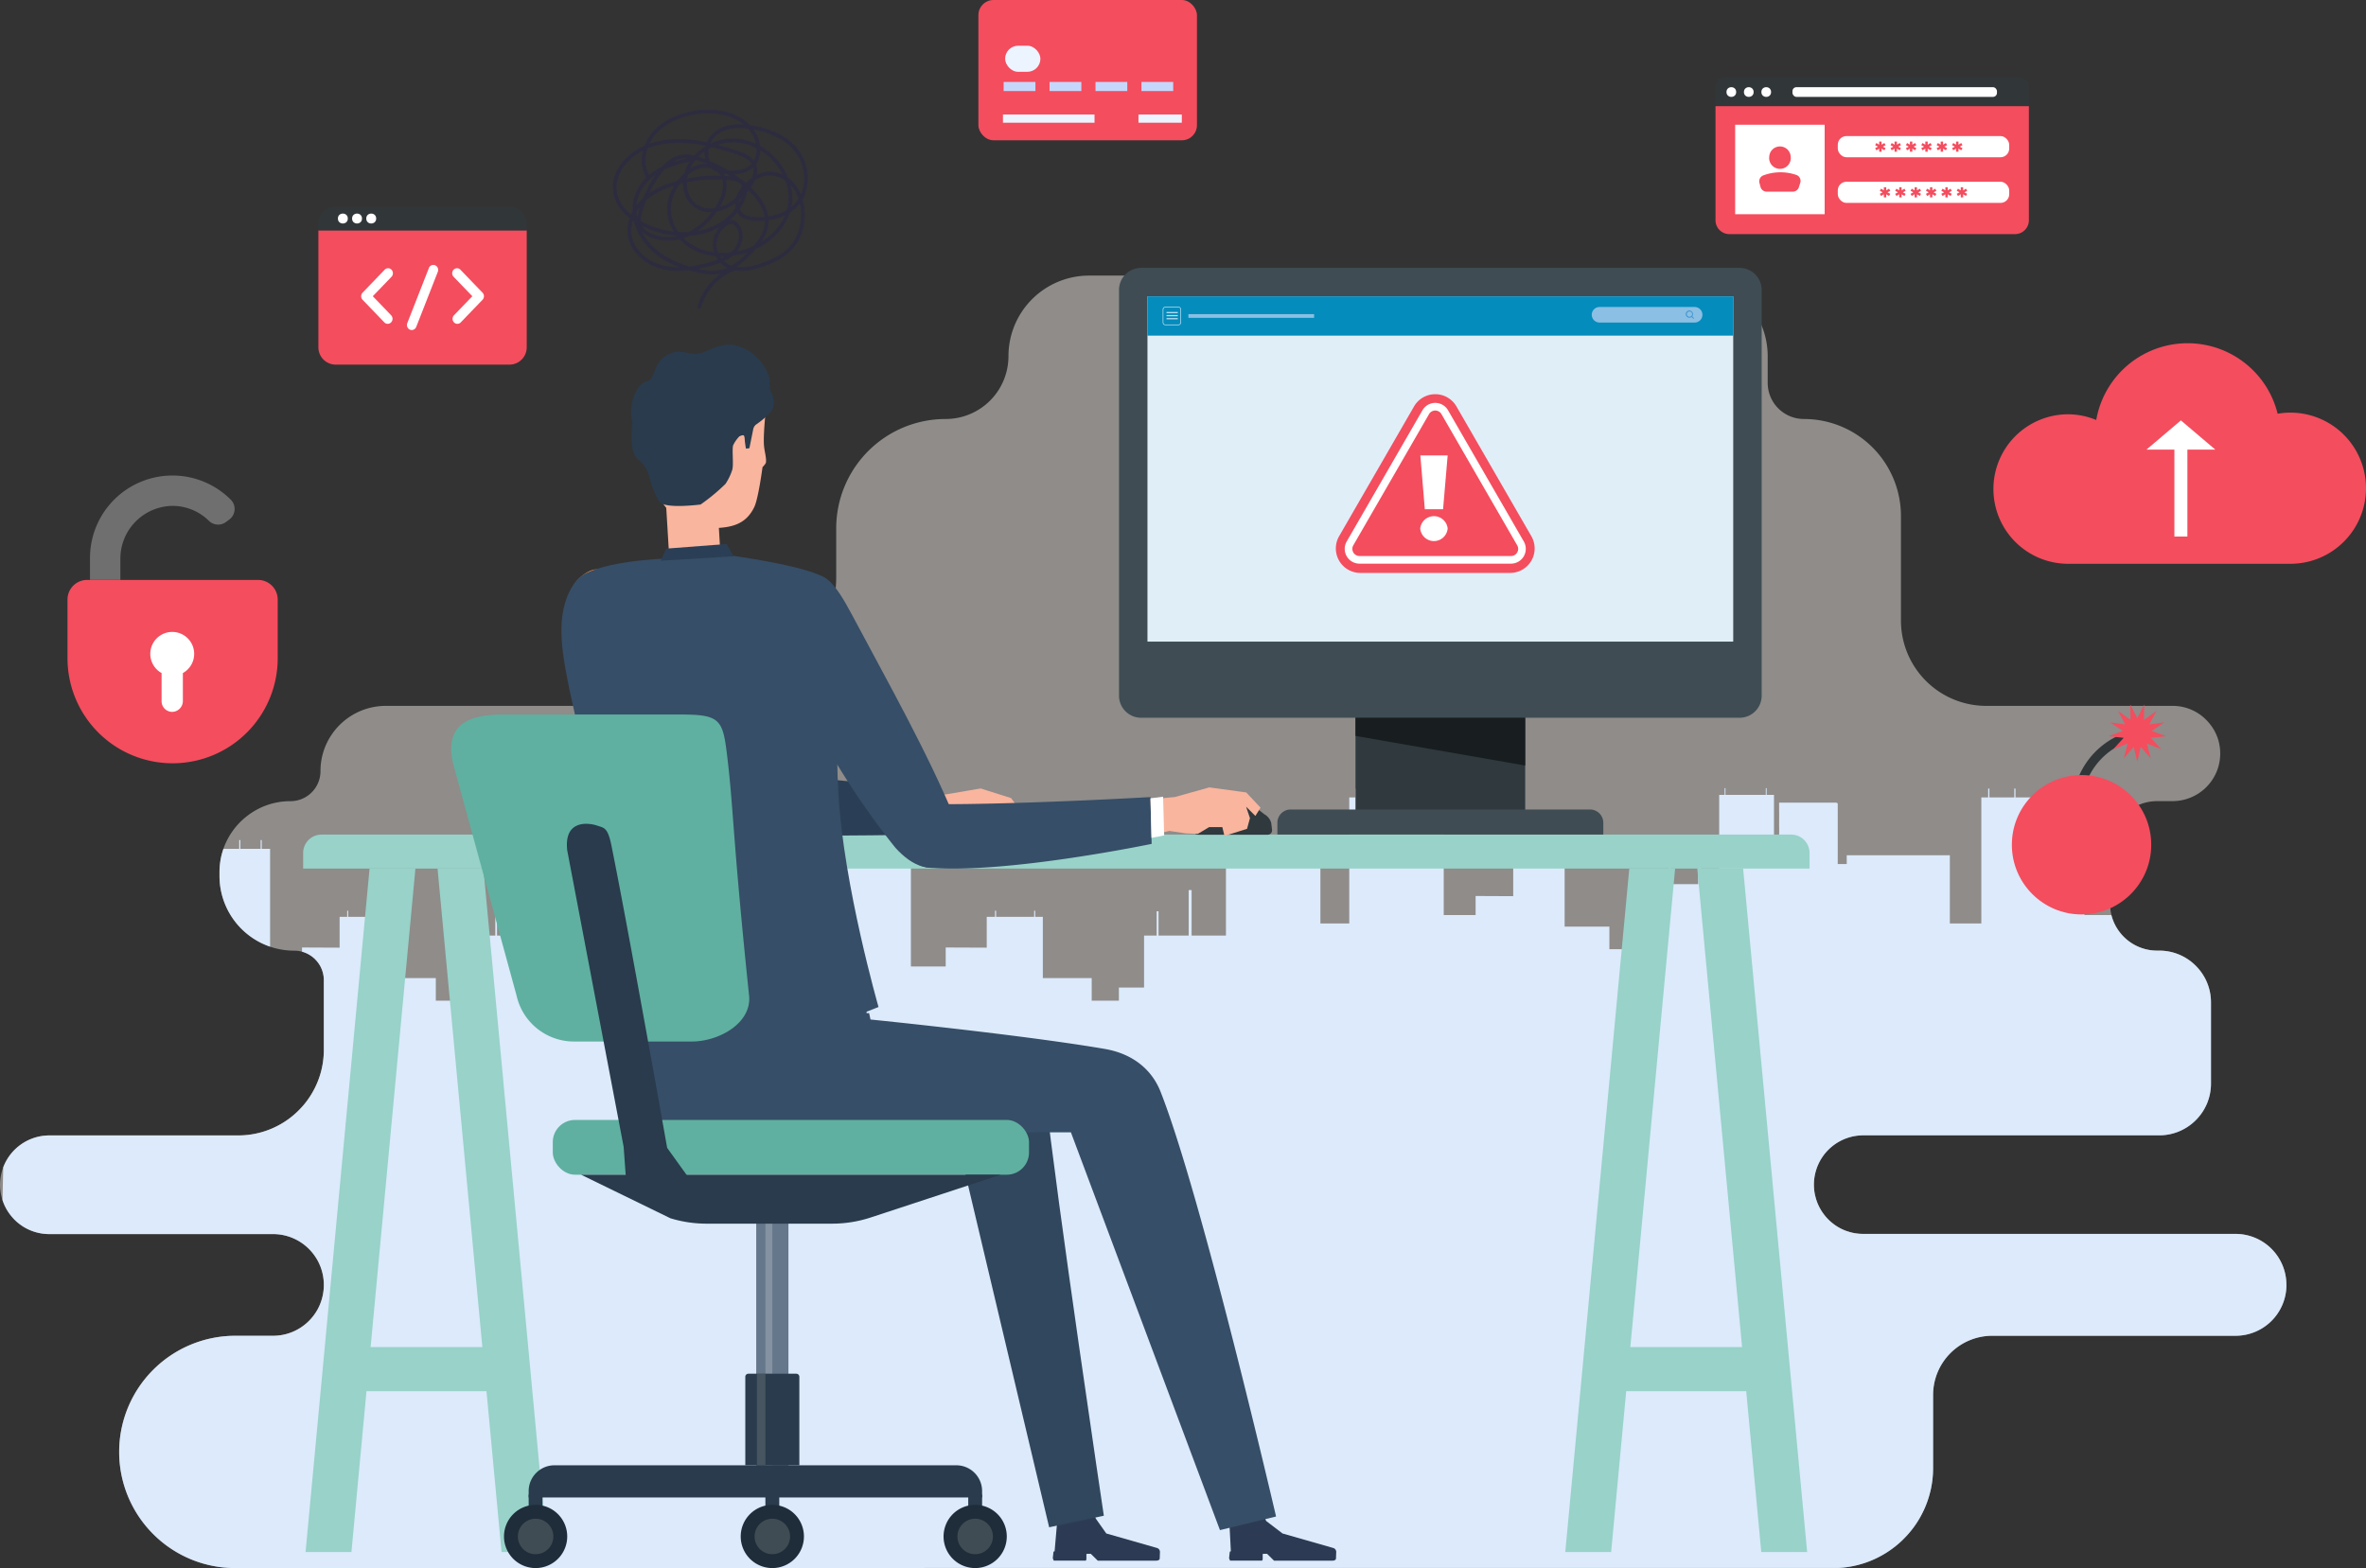
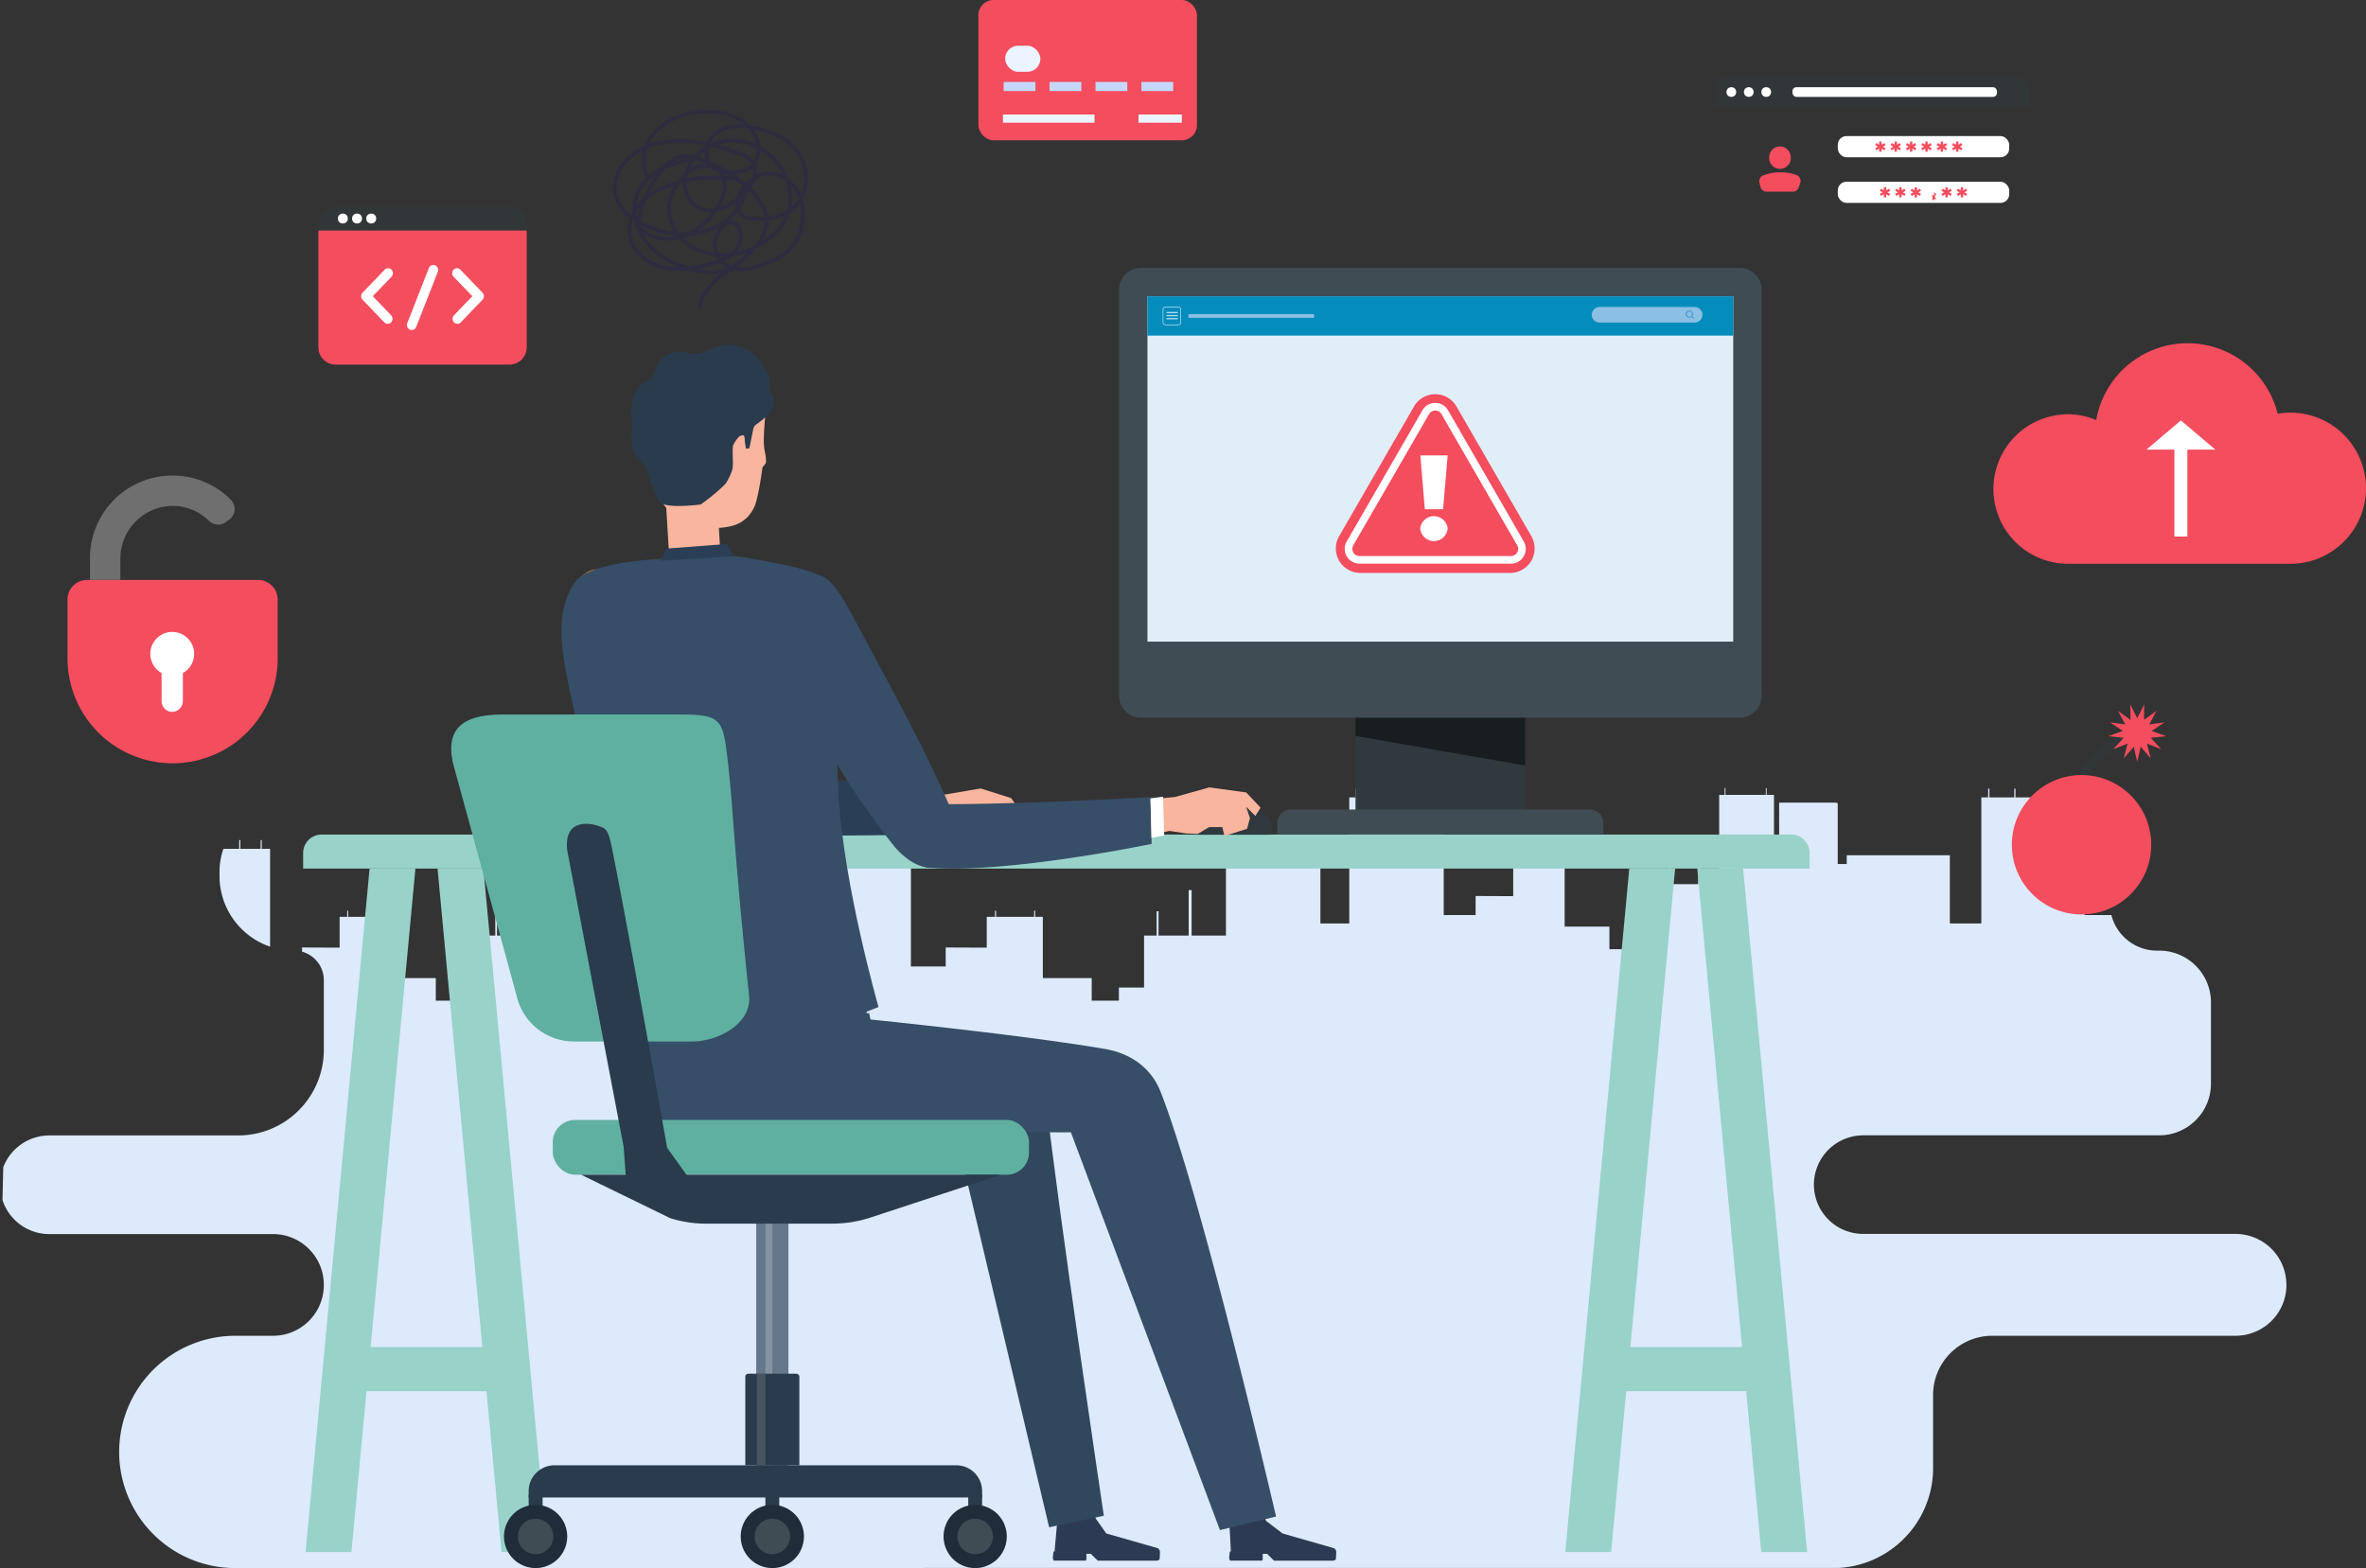
<svg xmlns="http://www.w3.org/2000/svg" width="445.374" height="295.206" viewBox="0 0 445.374 295.206">
  <rect x="0" y="0" width="445.374" height="295.206" fill="#333333" stroke="none" />
  <g id="VF_error" transform="translate(222.687 147.603)">
    <g id="グループ_38416" data-name="グループ 38416" transform="translate(-222.687 -147.603)">
      <g id="グループ_38281" data-name="グループ 38281" transform="translate(0 51.882)">
-         <path id="パス_86081" data-name="パス 86081" d="M460.454,238.865a9.573,9.573,0,0,1-9.573,9.573H405.089a11.15,11.15,0,0,0-11.149,11.15v13.759c0,.3-.009.611-.022.916,0,.15-.014.3-.028.45-.022.352-.059.7-.1,1.039-.023.155-.041.31-.068.46-.014.114-.032.228-.055.342-.014.086-.028.173-.046.259-.05.264-.1.524-.164.784-.028.136-.064.269-.1.4a18.421,18.421,0,0,1-.734,2.273c-.109.269-.218.532-.337.792-.06.132-.118.264-.182.392s-.123.255-.187.382-.133.255-.2.382-.132.251-.2.374-.141.245-.214.369q-.233.389-.479.765c-.15.223-.3.442-.46.661-.1.146-.213.292-.327.438-.059.078-.123.159-.187.237-.105.136-.215.269-.328.4-.155.183-.31.36-.469.537l-.027.028q-.287.314-.588.615c-.1.1-.2.2-.3.3s-.209.2-.313.291-.21.191-.314.283-.215.187-.324.277-.219.183-.327.27-.224.177-.338.259-.227.173-.341.255-.228.169-.346.246-.233.164-.356.241c-.355.237-.719.46-1.089.669-.232.133-.464.255-.7.378-.273.141-.546.273-.828.4-.352.159-.706.31-1.071.446-.064.028-.132.051-.2.073-.147.054-.292.105-.438.155s-.291.1-.438.141-.3.09-.446.132-.277.078-.414.114q-.472.123-.943.219c-.122.028-.245.05-.373.073-.183.032-.37.064-.556.09-.129.023-.256.041-.383.055-.209.028-.423.054-.642.078h-.028c-.141.014-.287.028-.432.036-.123.01-.251.014-.378.023-.028,0-.05,0-.078,0-.3.014-.615.022-.925.022H74.354c-.105,0-.215,0-.319,0a21.779,21.779,0,0,1-15.144-6.4h0a21.868,21.868,0,0,1,15.467-37.328h7.091a9.532,9.532,0,0,0,6.768-2.805,10.226,10.226,0,0,0,.9-1.039c.183-.246.356-.5.515-.765.082-.133.159-.264.232-.4a9.612,9.612,0,0,0,0-9.127,9.964,9.964,0,0,0-.747-1.161,9.551,9.551,0,0,0-7.67-3.849h-42.1a9.263,9.263,0,0,1-4.431-1.12,7.246,7.246,0,0,1-.761-.465,9.169,9.169,0,0,1-1.375-1.134h0c-.105-.1-.2-.214-.3-.323s-.2-.223-.292-.337a9.288,9.288,0,0,1,7.168-15.194H74.882a16.079,16.079,0,0,0,11.942-5.287q.4-.432.752-.884c.159-.205.314-.41.464-.625a16.054,16.054,0,0,0,2.974-9.336v-13.08a5.6,5.6,0,0,0-.669-2.655v0a5.787,5.787,0,0,0-.774-1.084c-.064-.068-.123-.132-.187-.2a5.605,5.605,0,0,0-2.477-1.439,5.708,5.708,0,0,0-1.458-.191,14.066,14.066,0,0,1-14.074-14.074v-.711c0-.283.01-.561.028-.838.023-.406.068-.8.127-1.2.069-.442.155-.874.264-1.3.1-.356.2-.7.319-1.043.023-.073.046-.141.073-.215a12.751,12.751,0,0,1,.8-1.772,12.025,12.025,0,0,1,.67-1.1,13.2,13.2,0,0,1,1.189-1.513c.146-.159.291-.314.442-.464q.123-.124.245-.233c.264-.251.533-.488.816-.715a13.242,13.242,0,0,1,8.389-2.97,5.645,5.645,0,0,0,5.647-5.647,12.23,12.23,0,0,1,1.321-5.557,11.791,11.791,0,0,1,.647-1.115c.068-.105.137-.209.209-.314a12.3,12.3,0,0,1,10.116-5.305h60.507a24.282,24.282,0,0,0,24.28-24.281V96.444a20.595,20.595,0,0,1,20.6-20.6,11.819,11.819,0,0,0,11.824-11.824A15.176,15.176,0,0,1,235.06,48.846h112.57a15.177,15.177,0,0,1,15.176,15.175v5.014a6.81,6.81,0,0,0,6.808,6.809,18.293,18.293,0,0,1,7.347,1.539,18.283,18.283,0,0,1,10.931,16.743V113.8a16.053,16.053,0,0,0,13.126,15.782c.169.036.341.064.51.086a15.622,15.622,0,0,0,2.414.183h35.065a8.881,8.881,0,0,1,6.54,2.837.983.983,0,0,1,.073.078.223.223,0,0,1,.055.064c.09.1.172.187.25.287s.178.219.264.332l.014.018c.068.091.132.183.2.273.105.151.2.306.3.465a3.434,3.434,0,0,1,.2.341c.059.109.119.219.169.328a.612.612,0,0,1,.046.091c.059.118.114.241.164.364s.091.219.133.328a.846.846,0,0,1,.046.114c.032.1.068.2.1.3a4.662,4.662,0,0,1,.146.5c.036.146.068.287.1.432a9.071,9.071,0,0,1-.218,4.477c-.041.141-.091.278-.141.42a9.279,9.279,0,0,1-.989,1.931c-.078.118-.164.237-.251.351a9.136,9.136,0,0,1-.847.975c-.109.109-.219.214-.332.319a8.995,8.995,0,0,1-6.008,2.309h-2.9c-.151,0-.3,0-.447.014a8.866,8.866,0,0,0-8.421,8.849v10.421a8.951,8.951,0,0,0,.263,2.159,8.887,8.887,0,0,0,8.6,6.7h.4a9.684,9.684,0,0,1,6.886,2.855,9.843,9.843,0,0,1,1.194,1.443c.173.256.337.525.488.8a9.675,9.675,0,0,1,.978,2.679v0a9.848,9.848,0,0,1,.2,1.963v15.294a9.746,9.746,0,0,1-.183,1.877c-.009.064-.022.127-.036.191-.064.283-.137.56-.219.828-.1.3-.2.6-.323.893l-.005,0c-.122.287-.259.574-.409.847-.123.224-.251.442-.388.652a3.644,3.644,0,0,1-.214.309,9.447,9.447,0,0,1-1.08,1.284,9.685,9.685,0,0,1-6.886,2.856H380.8c-.159,0-.319,0-.478.014s-.314.018-.468.036a1.927,1.927,0,0,0-.233.028c-.109.009-.219.028-.328.046-.155.022-.309.054-.46.086-.036.01-.073.014-.109.023-.114.027-.223.054-.337.086-.137.032-.269.073-.406.119a2.4,2.4,0,0,0-.263.09,3.033,3.033,0,0,0-.3.109.015.015,0,0,0-.014.005c-.137.05-.269.108-.4.168a1.234,1.234,0,0,0-.1.046c-.086.036-.168.078-.251.119-.045.022-.1.045-.14.072-.1.05-.187.1-.278.151a8.924,8.924,0,0,0-1.157.774c-.082.058-.159.122-.233.186-.214.178-.419.364-.615.561-.1.1-.2.2-.291.3a9.02,9.02,0,0,0-.866,1.111c-.078.109-.15.224-.219.338s-.155.259-.227.4c-.059.109-.119.223-.173.337a2.22,2.22,0,0,0-.1.219,4.316,4.316,0,0,0-.205.478,2.293,2.293,0,0,0-.083.219c-.045.114-.082.233-.118.351a7.706,7.706,0,0,0-.215.788c-.036.164-.068.328-.1.492-.018.105-.032.209-.046.314s-.022.182-.032.273c-.018.155-.032.31-.036.469s-.014.319-.014.478.005.319.014.478.018.314.036.469c.01.091.019.177.032.264.01.109.028.214.046.323.028.165.059.328.1.492s.083.342.133.511a.114.114,0,0,0,.014.054c.032.123.072.246.114.364a2.32,2.32,0,0,0,.082.237,8.677,8.677,0,0,0,.351.834c.069.146.146.287.223.428a2.765,2.765,0,0,0,.147.255c.068.118.136.237.213.351s.137.205.209.3a8.938,8.938,0,0,0,1.2,1.385c.073.073.151.141.228.213.046.032.086.073.127.105q.137.123.287.233a8.484,8.484,0,0,0,.984.679c.132.082.269.159.406.227.022.014.05.028.072.041.127.068.26.132.392.187a.2.2,0,0,0,.041.022.135.135,0,0,0,.04.018c.133.059.264.114.4.169a.017.017,0,0,0,.014,0,2.213,2.213,0,0,0,.291.105,2.791,2.791,0,0,0,.314.1c.123.046.245.078.369.114l.332.083c.036.008.073.014.109.022.151.032.3.064.46.087.114.018.228.036.342.045a1.691,1.691,0,0,0,.219.028c.154.018.309.032.468.036s.319.014.478.014H450.88a9.579,9.579,0,0,1,9.573,9.574Z" transform="translate(-30.057 -48.846)" fill="#ece7e3" opacity="0.5" />
        <g id="グループ_38280" data-name="グループ 38280" transform="translate(0.46 96.487)">
          <path id="パス_86082" data-name="パス 86082" d="M68.957,155.643v-.711c0-.283.01-.561.028-.838.023-.406.068-.8.127-1.2.069-.442.155-.874.264-1.3.1-.356.2-.7.319-1.043h2.974v-1.658h.215v1.658H76.7v-1.658h.21v1.658h1.571v18.414A14.077,14.077,0,0,1,68.957,155.643Z" transform="translate(-28.099 -139.115)" fill="#dceafb" />
          <path id="パス_86083" data-name="パス 86083" d="M460.427,233.218a9.573,9.573,0,0,1-9.573,9.573H405.062a11.15,11.15,0,0,0-11.149,11.149V267.7c0,.3-.009.611-.022.916,0,.15-.014.3-.028.45-.022.352-.059.7-.1,1.039-.023.155-.041.31-.068.46-.014.114-.032.228-.055.342-.014.086-.028.173-.046.259-.05.264-.1.524-.164.784-.028.136-.064.269-.1.4a18.421,18.421,0,0,1-.734,2.273c-.109.269-.218.532-.337.792-.06.132-.118.264-.182.392s-.123.255-.187.382-.133.255-.2.382-.132.251-.2.374-.141.245-.214.369q-.233.389-.479.765c-.15.223-.3.442-.46.661-.1.146-.213.292-.327.438-.059.078-.123.159-.187.237-.105.136-.215.269-.328.4-.155.183-.31.36-.469.537l-.027.028q-.287.314-.588.615c-.1.1-.2.2-.3.3s-.209.2-.313.291-.21.191-.314.283-.215.187-.324.277-.219.183-.327.27-.224.177-.338.259-.227.173-.341.255-.228.169-.346.246-.233.164-.356.241c-.355.237-.719.46-1.089.669-.232.133-.464.255-.7.378-.273.141-.546.273-.828.4-.352.159-.706.31-1.071.446-.064.028-.132.051-.2.073-.147.054-.292.105-.438.155s-.291.1-.438.141-.3.09-.446.132-.277.078-.414.114q-.472.123-.943.219c-.122.028-.245.05-.373.073-.183.032-.37.064-.556.09-.129.023-.256.041-.383.055-.209.028-.423.054-.642.078h-.028c-.141.014-.287.028-.432.036-.123.01-.251.014-.378.023H267.238l-193.23.022a21.779,21.779,0,0,1-15.144-6.4h0a21.868,21.868,0,0,1,15.467-37.328h7.091a9.532,9.532,0,0,0,6.768-2.805,10.226,10.226,0,0,0,.9-1.039c.183-.246.356-.5.515-.765.082-.133.159-.264.232-.4a9.612,9.612,0,0,0,0-9.127,9.964,9.964,0,0,0-.747-1.161,9.551,9.551,0,0,0-7.67-3.849h-42.1a9.263,9.263,0,0,1-4.431-1.12,7.246,7.246,0,0,1-.761-.465,9.169,9.169,0,0,1-1.375-1.134h0c-.105-.1-.2-.214-.3-.323s-.2-.223-.292-.337a9.168,9.168,0,0,1-1.662-3.025l.141-6.166a9.291,9.291,0,0,1,8.69-6H74.855A16.079,16.079,0,0,0,86.8,199.784q.4-.432.752-.884c.159-.205.314-.41.464-.625a16.054,16.054,0,0,0,2.974-9.336v-13.08a5.6,5.6,0,0,0-.669-2.655v0a5.787,5.787,0,0,0-.774-1.084c-.064-.068-.123-.132-.187-.2a5.605,5.605,0,0,0-2.477-1.439v-.788l7.077.032v-5.807h1.425v-1.148h.187v1.148h5.47v0h1.093v-1.152h.187v1.152h1.316v11.541h8.43v4.249h4.682v-2.468h4.345v-9.792h2.168v-4.568h.328v4.568h5.192v-8.562h.51v8.562h3.434v-.118h0v-1.089h0v-1.029h0V163.5h0v-1.089h0V160.7h0v-1.093h0V157.9h0v-1.18h0V155h0v-1.5h0v-1.712h0v-1.134h1.025v-1.28h.165v1.28H141.5v-1.28h.164v1.28h1.385v8.954l.975.005v-.005h-.01V157.9h.01v-1.18h-.01V155h.01v-1.175h-.01v-1.712h.01v-.005h9.2v.005h1.58l.245.136v11.418h1.7v-1.648h19.407v12.83h5.93V151.123h1.288v-1.658h.233v1.658h4.678v-1.658h.232v1.658h6.632v-1.658h.232v1.658h4.172v-1.658h.227v1.658h1.718v22.148h6.549v-3.579l7.725.032v-5.807h1.557v-1.148h.205v1.148h5.966v0h1.194v-1.152h.2v1.152h1.439v11.541h9.2v4.249h5.115v-2.468h4.74v-9.792h2.369v-4.568h.356v4.568h5.67v-8.562h.556v8.562H260.8V152.334h17.782v12.831h5.433v-23.73h1.18v-1.658h.209v1.658h4.29v-1.658h.215v1.658h6.071v-1.658h.214v1.658h3.822v-1.658h.209v1.658h1.572v22.149h6V160l7.078.032v-5.807H316.3v-1.147h.187v1.147h5.469v0h1.094v-1.151h.186v1.151h1.321v11.541h8.426v4.25h4.686v-2.468h4.345v-9.792h2.168V153.2h.323v4.568H349.7V149.2h.51v8.563h3.438v-.119h0v-1.089h0v-1.029h0v-1.712h0v-1.089h0v-1.712h0v-1.093h0v-1.713h0v-1.179h0v-1.712h0v-1.5h0V142.1h0v-1.133h1.021v-1.28h.164v1.28h7.588v-1.28h.159v1.28h1.385v8.954l.974,0v0h-.008v-1.713h.008v-1.179h-.008v-1.712h.008v-1.176h-.008v-1.712h.008v0h9.2v0h1.58l.245.137v11.413h1.694v-1.644h19.412v12.831h5.925v-23.73h1.289v-1.658h.232v1.658h4.683v-1.658h.227v1.658h6.631v-1.658h.233v1.658h4.172v-1.658h.227v1.658H422.4v22.149h5.073a8.887,8.887,0,0,0,8.6,6.7h.4a9.684,9.684,0,0,1,6.886,2.855,9.843,9.843,0,0,1,1.194,1.443c.173.256.337.525.488.8a9.675,9.675,0,0,1,.978,2.679v0a9.848,9.848,0,0,1,.2,1.963v15.294a9.746,9.746,0,0,1-.183,1.877c-.009.064-.022.127-.036.191-.064.283-.137.56-.219.828-.1.3-.2.6-.323.893l-.005,0c-.122.287-.259.574-.409.847-.123.224-.251.442-.388.652a3.644,3.644,0,0,1-.214.309,9.447,9.447,0,0,1-1.08,1.284,9.685,9.685,0,0,1-6.886,2.856H380.772c-.159,0-.319,0-.478.014s-.314.018-.468.036a1.927,1.927,0,0,0-.233.028c-.109.009-.219.028-.328.046-.155.022-.309.054-.46.086-.036.01-.073.014-.109.023-.114.027-.223.054-.337.086-.137.032-.269.073-.406.119a2.4,2.4,0,0,0-.263.09,3.033,3.033,0,0,0-.3.109.015.015,0,0,0-.014.005c-.137.05-.269.108-.4.168a1.234,1.234,0,0,0-.1.046c-.086.036-.168.078-.251.119-.045.022-.1.045-.14.072-.1.05-.187.1-.278.151a8.924,8.924,0,0,0-1.157.774c-.082.058-.159.122-.233.186-.214.178-.419.364-.615.561-.1.1-.2.2-.291.3a9.02,9.02,0,0,0-.866,1.111c-.078.109-.15.224-.219.338s-.155.259-.227.4c-.059.109-.119.223-.173.337a2.22,2.22,0,0,0-.1.219,4.316,4.316,0,0,0-.205.478,2.293,2.293,0,0,0-.083.219c-.045.114-.082.233-.118.351a7.706,7.706,0,0,0-.215.788c-.036.164-.068.328-.1.492-.018.105-.032.209-.046.314s-.022.182-.032.273c-.018.155-.032.31-.036.469s-.014.319-.014.478.005.319.014.478.018.314.036.469c.01.091.019.177.032.264.01.109.028.214.046.323.028.165.059.328.1.492s.083.342.133.511a.114.114,0,0,0,.014.054c.032.123.072.246.114.364a2.32,2.32,0,0,0,.082.237,8.677,8.677,0,0,0,.351.834c.069.146.146.287.223.428a2.765,2.765,0,0,0,.147.255c.068.118.136.237.213.351s.137.205.209.3a8.938,8.938,0,0,0,1.2,1.385c.073.073.151.141.228.213.046.032.086.073.127.105q.137.123.287.233a8.484,8.484,0,0,0,.984.679c.132.082.269.159.406.227.022.014.05.028.072.041.127.068.26.132.392.187a.2.2,0,0,0,.041.022.135.135,0,0,0,.04.018c.133.059.264.114.4.169a.017.017,0,0,0,.014,0,2.213,2.213,0,0,0,.291.105,2.791,2.791,0,0,0,.314.1c.123.046.245.078.369.114l.332.083c.036.008.073.014.109.022.151.032.3.064.46.087.114.018.228.036.342.045a1.691,1.691,0,0,0,.219.028c.154.018.309.032.468.036s.319.014.478.014h70.081a9.579,9.579,0,0,1,9.573,9.574Z" transform="translate(-30.49 -139.687)" fill="#dceafb" />
        </g>
      </g>
      <g id="グループ_38282" data-name="グループ 38282" transform="translate(331.455 157.629)">
        <path id="パス_86084" data-name="パス 86084" d="M342.277,148.4l-.162.006V148.4Z" transform="translate(-342.116 -148.405)" fill="#2a2a3b" />
      </g>
      <g id="グループ_38304" data-name="グループ 38304" transform="translate(57.063 157.12)">
        <path id="長方形_8995" data-name="長方形 8995" d="M3.465,0H280.1a3.465,3.465,0,0,1,3.465,3.465V6.4a0,0,0,0,1,0,0H0a0,0,0,0,1,0,0V3.465A3.465,3.465,0,0,1,3.465,0Z" fill="#98d2c9" />
        <g id="グループ_38303" data-name="グループ 38303" transform="translate(0.458 6.402)">
          <g id="グループ_38292" data-name="グループ 38292">
            <g id="グループ_38285" data-name="グループ 38285" transform="translate(24.844)">
              <g id="グループ_38284" data-name="グループ 38284">
                <g id="グループ_38283" data-name="グループ 38283">
                  <path id="パス_86085" data-name="パス 86085" d="M119.646,282.614h8.632L116.233,153.952H107.6Z" transform="translate(-107.601 -153.952)" fill="#98d2c9" />
                </g>
              </g>
            </g>
            <g id="グループ_38288" data-name="グループ 38288" transform="translate(6.646 90.08)">
              <g id="グループ_38287" data-name="グループ 38287">
                <g id="グループ_38286" data-name="グループ 38286">
                  <rect id="長方形_8996" data-name="長方形 8996" width="8.304" height="32.538" transform="translate(32.538) rotate(90)" fill="#98d2c9" />
                </g>
              </g>
            </g>
            <g id="グループ_38291" data-name="グループ 38291">
              <g id="グループ_38290" data-name="グループ 38290">
                <g id="グループ_38289" data-name="グループ 38289">
                  <path id="パス_86086" data-name="パス 86086" d="M92.843,282.614H84.211L96.256,153.952h8.632Z" transform="translate(-84.211 -153.952)" fill="#98d2c9" />
                </g>
              </g>
            </g>
          </g>
          <g id="グループ_38302" data-name="グループ 38302" transform="translate(237.128)">
            <g id="グループ_38295" data-name="グループ 38295" transform="translate(24.844)">
              <g id="グループ_38294" data-name="グループ 38294">
                <g id="グループ_38293" data-name="グループ 38293">
                  <path id="パス_86087" data-name="パス 86087" d="M342.9,282.614h8.632L339.484,153.952h-8.632Z" transform="translate(-330.852 -153.952)" fill="#98d2c9" />
                </g>
              </g>
            </g>
            <g id="グループ_38298" data-name="グループ 38298" transform="translate(6.211 90.08)">
              <g id="グループ_38297" data-name="グループ 38297">
                <g id="グループ_38296" data-name="グループ 38296">
                  <rect id="長方形_8997" data-name="長方形 8997" width="8.304" height="32.538" transform="translate(32.538) rotate(90)" fill="#98d2c9" />
                </g>
              </g>
            </g>
            <g id="グループ_38301" data-name="グループ 38301">
              <g id="グループ_38300" data-name="グループ 38300">
                <g id="グループ_38299" data-name="グループ 38299">
                  <path id="パス_86088" data-name="パス 86088" d="M316.095,282.614h-8.632l12.045-128.662h8.632Z" transform="translate(-307.463 -153.952)" fill="#98d2c9" />
                </g>
              </g>
            </g>
          </g>
        </g>
      </g>
      <g id="グループ_38338" data-name="グループ 38338" transform="translate(105.681 64.889)">
        <g id="グループ_38323" data-name="グループ 38323">
          <g id="グループ_38310" data-name="グループ 38310" transform="translate(0.654 42.297)">
            <path id="パス_86089" data-name="パス 86089" d="M201.938,148.447l-2.407-.525-3.1-.8-7.1.16.707-7.13,8.065.732,6.654-1.134,5.724,1.814,2.294,3.105.632,3.024-.66.739-.643-.008-.77-.51-.238-1.93-1.343-1.4.923,1.762-2.406,2.079Z" transform="translate(-126.491 -98.5)" fill="#f9b59e" />
            <g id="グループ_38309" data-name="グループ 38309">
              <g id="グループ_38308" data-name="グループ 38308">
                <g id="グループ_38307" data-name="グループ 38307">
                  <g id="グループ_38306" data-name="グループ 38306">
                    <g id="グループ_38305" data-name="グループ 38305">
                      <path id="パス_86090" data-name="パス 86090" d="M157.226,150.369c-3.976.55-5.491-.843-8.378-4.749,0,0-13.19-21.388-17.806-31.515-1.968-4.32-.383-9.953,2.5-12.093,2.448-1.812,4.294-1.934,7.8,3.969,4.915,8.283,10.344,20.068,19.341,35.818C161.919,143.958,160.712,149.887,157.226,150.369Z" transform="translate(-130.169 -100.914)" fill="#e98339" />
                      <path id="パス_86091" data-name="パス 86091" d="M156.773,136.1c16.286,1.784,39.644,3.776,39.644,3.776l-.7,8.784s-26.006.618-41.575-.373c-4.648-.3-6.186-5.25-5.031-7.862C150.731,136.765,153.55,135.75,156.773,136.1Z" transform="translate(-129.014 -98.731)" fill="#2a3f55" />
                    </g>
                  </g>
                </g>
              </g>
            </g>
          </g>
          <g id="グループ_38316" data-name="グループ 38316">
            <g id="グループ_38314" data-name="グループ 38314" transform="translate(13.112)">
              <g id="グループ_38313" data-name="グループ 38313" transform="translate(6.381 26.143)">
                <g id="グループ_38312" data-name="グループ 38312">
                  <g id="グループ_38311" data-name="グループ 38311">
                    <rect id="長方形_8998" data-name="長方形 8998" width="9.658" height="15.305" transform="translate(0 0.581) rotate(-3.451)" fill="#f9b59e" />
                  </g>
                </g>
              </g>
              <path id="パス_86092" data-name="パス 86092" d="M167.1,83.022c-.035.279-.647.889-.647.889s-.776,5.915-1.549,7.513c-1.79,3.7-4.954,3.958-8.848,3.992-5.816.052-10.579-5.435-10.639-12.253-.01-.965-.639-13.374-.469-14.274l4.321-3.869,12.055-.106a5.7,5.7,0,0,1,4.358,1.969l.147.169a5.677,5.677,0,0,1,1.382,3.984c-.107,2.244-.557,5.63-.511,8.242C166.722,80.775,167.223,82,167.1,83.022Z" transform="translate(-141.711 -60.855)" fill="#f9b59e" />
              <path id="パス_86093" data-name="パス 86093" d="M160.936,84.676c.3-1-.062-3.589.163-4.613a6.382,6.382,0,0,1,1.184-1.712s.621-.3.792-.189c.227.149.2.745.258,1.244.076.67.19,1.261.19,1.261l.648-.084.69-3.419a1.618,1.618,0,0,1,.513-1,17,17,0,0,0,2.528-2.089c1.433-1.473.808-3.259.061-4.734a5.049,5.049,0,0,0-.368-2.969c-1.551-3.531-5.3-5.78-8.246-5.184-2.415.488-3.461,1.337-4.662,1.569-.205.018-.409.034-.6.057-.078,0-.149.011-.227.005-1.642-.115-2.869-.783-4.515-.1-3.633,1.513-2.637,4.852-4.492,5.281-2.134.494-3.466,4.684-2.764,7.584-.149,2.838-.315,5.473.91,6.949a5.762,5.762,0,0,1,2.216,3.054s1.137,4.509,2.34,5.327c1.538,1.044,7.433.268,7.433.268a36.847,36.847,0,0,0,4.676-3.875A10.564,10.564,0,0,0,160.936,84.676Z" transform="translate(-141.898 -61.092)" fill="#293b4d" />
            </g>
            <g id="グループ_38315" data-name="グループ 38315" transform="translate(0 37.524)">
              <path id="パス_86094" data-name="パス 86094" d="M189.245,183.47l-2.244.882-.022,2.263-43.917,1.614-.351-2.037-2.037-.784s-.448-13.856-1.132-17.987c-1.845-11.142-1.476-7.6-3.565-19.625-2.51-14.444-4.279-20.661-5.316-26.089-1.2-6.273-2.3-13.333,1.679-18.465,2.937-3.79,17.088-4.205,17.088-4.205l10.972-.714s16.146,2.087,19.14,4.648c2.3,1.962,2.135,4.207,2.654,7.223,1.184,6.868-1.51,15.666-.5,33.171C182.688,160.693,189.245,183.47,189.245,183.47Z" transform="translate(-129.553 -96.302)" fill="#364e67" />
              <path id="パス_86095" data-name="パス 86095" d="M148.2,97.293l11.361-.872,1.308,2.317-13.718.834Z" transform="translate(-128.459 -96.421)" fill="#2a3f55" />
            </g>
          </g>
          <g id="グループ_38322" data-name="グループ 38322" transform="translate(41.555 43.383)">
            <path id="パス_86096" data-name="パス 86096" d="M255.579,148.4h-13.14a.828.828,0,0,1-.763-.5,13.682,13.682,0,0,1-.77-2.594,4.32,4.32,0,0,1,.442-2.812,3.389,3.389,0,0,1,1.687-1.4c2.222-.963,6.587.315,7.366.553,1.571.481,2.864,1.59,4.586,2.921a2.631,2.631,0,0,1,1.27,1.663l.146,1.251A.829.829,0,0,1,255.579,148.4Z" transform="translate(-164.191 -99.525)" fill="#2f393e" />
            <g id="グループ_38321" data-name="グループ 38321">
              <path id="パス_86097" data-name="パス 86097" d="M231.134,142.044l7.567-.666,6.5-1.817,6.947.949,2.7,2.871-.977,1.553-1.748-1.742.727,2.159-.549,2.008-4.246,1.342-.408-1.655-2.481-.006-2.123,1.267-2.2-.08-3.161-.47-6.08,1.4Z" transform="translate(-164.795 -99.598)" fill="#f9b59e" />
              <g id="グループ_38320" data-name="グループ 38320">
                <g id="グループ_38319" data-name="グループ 38319">
                  <g id="グループ_38318" data-name="グループ 38318">
                    <g id="グループ_38317" data-name="グループ 38317">
                      <path id="パス_86098" data-name="パス 86098" d="M200.184,156.268c-3.653,1.661-6.888.617-10.163-2.968,0,0-17.83-21.627-21.161-39.494-.87-4.667,1.465-10.571,4.889-11.665,2.868-.916,4.832,1.179,8.055,7.239,6.755,12.7,14.324,26.058,19.595,38.893C202.342,150.573,202.377,155.27,200.184,156.268Z" transform="translate(-168.677 -101.936)" fill="#364e67" />
                      <path id="パス_86099" data-name="パス 86099" d="M195.849,142.615c16.384.088,40.852-1.338,40.852-1.338l.214,8.811s-26.631,5.552-41.356,4.526a5.9,5.9,0,0,1-5.749-6.9A6.437,6.437,0,0,1,195.849,142.615Z" transform="translate(-167.367 -99.491)" fill="#364e67" />
                    </g>
                  </g>
                </g>
              </g>
              <path id="パス_86100" data-name="パス 86100" d="M233.944,141.511l2.381-.3.2,7.291-2.386.455Z" transform="translate(-164.62 -99.495)" fill="#fff" />
            </g>
          </g>
        </g>
        <g id="グループ_38337" data-name="グループ 38337" transform="translate(10.667 125.844)">
          <g id="グループ_38330" data-name="グループ 38330" transform="translate(26.806 4.089)">
            <g id="グループ_38327" data-name="グループ 38327" transform="translate(55.028 90.184)">
              <g id="グループ_38326" data-name="グループ 38326">
                <g id="グループ_38325" data-name="グループ 38325">
                  <g id="グループ_38324" data-name="グループ 38324">
                    <path id="パス_86101" data-name="パス 86101" d="M223.789,275.841h-.727l-.1.083v.993l-.12.214h-6.023l-.183-.447.127-1.2.1-.1.112,0,.513-5.891,6.966-1.162.267.869,1.983,2.814,9.57,2.737a.778.778,0,0,1,.534.742l-.027.756-.016.456s.042.428-.693.428H225.1l-1.309-1.289" transform="translate(-216.641 -268.328)" fill="#2c3b53" />
                  </g>
                </g>
              </g>
            </g>
            <g id="グループ_38329" data-name="グループ 38329">
              <g id="グループ_38328" data-name="グループ 38328">
                <path id="パス_86102" data-name="パス 86102" d="M218.4,194.081c-.417-3.935-4.67-7.47-10.525-8.012-13.827-1.278-39.375-2.433-43.044-2.647V201.8l36.715-.019,17.624,74.345,10.293-2.176S220.53,214.16,218.4,194.081Z" transform="translate(-164.833 -183.422)" fill="#30475d" />
              </g>
            </g>
          </g>
          <g id="グループ_38336" data-name="グループ 38336">
            <g id="グループ_38334" data-name="グループ 38334" transform="translate(115.019 94.613)">
              <g id="グループ_38333" data-name="グループ 38333">
                <g id="グループ_38332" data-name="グループ 38332">
                  <g id="グループ_38331" data-name="グループ 38331">
                    <path id="パス_86103" data-name="パス 86103" d="M255.032,275.821h-.727l-.1.083v.993l-.121.214h-6.023l-.183-.447.129-1.2.095-.1.113,0-.271-5.2,6.442-1.51.477.99,3.079,2.353,9.57,2.737a.779.779,0,0,1,.535.742l-.028.756-.016.456s.044.428-.693.428H256.341l-1.309-1.289" transform="translate(-247.884 -268.648)" fill="#2c3b53" />
                  </g>
                </g>
              </g>
            </g>
            <g id="グループ_38335" data-name="グループ 38335">
              <path id="パス_86104" data-name="パス 86104" d="M263.453,274.339,252.891,276.9l-28.055-74.885-75.56.042c-5.888-.109-8.95-3.864-9.51-5.946-.545-2.027.359-6.877.639-8.686a41.141,41.141,0,0,1,1.011-4.05l.1-.921.088-1.1,45.24-1.787.271,1.208s28.606,2.882,44.05,5.529c5.8.993,9.067,4.333,10.525,8.012C249.387,213.737,263.453,274.339,263.453,274.339Z" transform="translate(-139.596 -179.572)" fill="#364e67" />
            </g>
          </g>
        </g>
      </g>
      <g id="グループ_38359" data-name="グループ 38359" transform="translate(84.943 134.519)">
        <g id="グループ_38358" data-name="グループ 38358">
          <g id="グループ_38354" data-name="グループ 38354" transform="translate(9.929 93.799)">
            <g id="グループ_38341" data-name="グループ 38341" transform="translate(45.423)">
              <g id="グループ_38339" data-name="グループ 38339" transform="translate(2.056)">
                <rect id="長方形_8999" data-name="長方形 8999" width="6.063" height="48.662" transform="translate(6.063 48.662) rotate(180)" fill="#65778a" />
                <rect id="長方形_9000" data-name="長方形 9000" width="1.305" height="48.662" transform="translate(3.031 48.662) rotate(180)" fill="#8492a1" />
              </g>
              <g id="グループ_38340" data-name="グループ 38340" transform="translate(0 30.301)">
                <path id="長方形_9001" data-name="長方形 9001" d="M0,0H10.174a0,0,0,0,1,0,0V16.659a.58.58,0,0,1-.58.58H.58a.58.58,0,0,1-.58-.58V0A0,0,0,0,1,0,0Z" transform="translate(10.174 17.239) rotate(180)" fill="#293b4d" />
                <rect id="長方形_9002" data-name="長方形 9002" width="1.598" height="17.239" transform="translate(3.782 17.239) rotate(180)" fill="#657075" opacity="0.5" />
              </g>
            </g>
            <g id="グループ_38353" data-name="グループ 38353" transform="translate(0 47.539)">
              <path id="長方形_9003" data-name="長方形 9003" d="M4.859,0h1.2a0,0,0,0,1,0,0V85.354a0,0,0,0,1,0,0h-1.2A4.859,4.859,0,0,1,0,80.5V4.859A4.859,4.859,0,0,1,4.859,0Z" transform="translate(89.999) rotate(90)" fill="#293b4d" />
              <g id="グループ_38352" data-name="グループ 38352" transform="translate(0 5.502)">
                <g id="グループ_38342" data-name="グループ 38342" transform="translate(4.645)">
                  <rect id="長方形_9004" data-name="長方形 9004" width="2.611" height="6.621" transform="translate(85.354 6.621) rotate(180)" fill="#293b4d" />
                  <rect id="長方形_9005" data-name="長方形 9005" width="2.611" height="6.621" transform="translate(2.611 6.621) rotate(180)" fill="#293b4d" />
                  <rect id="長方形_9006" data-name="長方形 9006" width="2.611" height="6.621" transform="translate(47.171 6.621) rotate(180)" fill="#293b4d" />
                </g>
                <g id="グループ_38343" data-name="グループ 38343" transform="translate(0 1.948)">
                  <path id="パス_86105" data-name="パス 86105" d="M119.377,272.678a5.95,5.95,0,1,0,5.95-5.95A5.95,5.95,0,0,0,119.377,272.678Z" transform="translate(-119.377 -266.728)" fill="#1f2c3a" />
                </g>
                <g id="グループ_38345" data-name="グループ 38345" transform="translate(2.609 4.556)">
                  <g id="グループ_38344" data-name="グループ 38344">
                    <path id="パス_86106" data-name="パス 86106" d="M121.833,272.526a3.342,3.342,0,1,0,3.342-3.342A3.342,3.342,0,0,0,121.833,272.526Z" transform="translate(-121.833 -269.184)" fill="#3f4c53" />
                  </g>
                </g>
                <g id="グループ_38346" data-name="グループ 38346" transform="translate(82.744 1.948)">
                  <path id="パス_86107" data-name="パス 86107" d="M197.279,272.678a5.95,5.95,0,1,0,5.95-5.95A5.95,5.95,0,0,0,197.279,272.678Z" transform="translate(-197.279 -266.728)" fill="#1f2c3a" />
                </g>
                <g id="グループ_38348" data-name="グループ 38348" transform="translate(85.353 4.556)">
                  <g id="グループ_38347" data-name="グループ 38347">
                    <path id="パス_86108" data-name="パス 86108" d="M199.735,272.526a3.342,3.342,0,1,0,3.342-3.342A3.342,3.342,0,0,0,199.735,272.526Z" transform="translate(-199.735 -269.184)" fill="#3f4c53" />
                  </g>
                </g>
                <g id="グループ_38349" data-name="グループ 38349" transform="translate(44.56 1.948)">
                  <path id="パス_86109" data-name="パス 86109" d="M161.329,272.678a5.95,5.95,0,1,0,5.95-5.95A5.95,5.95,0,0,0,161.329,272.678Z" transform="translate(-161.329 -266.728)" fill="#1f2c3a" />
                </g>
                <g id="グループ_38351" data-name="グループ 38351" transform="translate(47.168 4.556)">
                  <g id="グループ_38350" data-name="グループ 38350">
                    <path id="パス_86110" data-name="パス 86110" d="M163.785,272.526a3.342,3.342,0,1,0,3.342-3.342A3.342,3.342,0,0,0,163.785,272.526Z" transform="translate(-163.785 -269.184)" fill="#3f4c53" />
                  </g>
                </g>
              </g>
            </g>
          </g>
          <g id="グループ_38357" data-name="グループ 38357">
            <g id="グループ_38355" data-name="グループ 38355" transform="translate(19.112 76.325)">
              <rect id="長方形_9007" data-name="長方形 9007" width="89.645" height="10.306" rx="4.176" transform="translate(89.645 10.306) rotate(-180)" fill="#5fb0a0" />
              <path id="パス_86111" data-name="パス 86111" d="M156.642,217.425H180.31a23.151,23.151,0,0,0,7.24-1.161l24.488-8.055H133.029l16.823,8.2A23.163,23.163,0,0,0,156.642,217.425Z" transform="translate(-127.711 -197.902)" fill="#293b4d" />
            </g>
            <g id="グループ_38356" data-name="グループ 38356">
              <path id="パス_86112" data-name="パス 86112" d="M155.285,188.207H133.132a11.076,11.076,0,0,1-10.809-8.657l-11.956-43.713c-1.551-6.922,2.325-9.191,9.418-9.191h33.582c7.093,0,7.755.958,8.525,7.177,1.319,10.65,1.007,15.052,4.2,45.727C166.631,184.709,160.47,188.207,155.285,188.207Z" transform="translate(-110.029 -126.647)" fill="#5fb0a0" />
              <path id="パス_86113" data-name="パス 86113" d="M141.8,215h13.334l-5.737-7.977s-7.2-40.651-10.49-56.921c-.711-3.522-1.423-3.294-2.741-3.767a6.721,6.721,0,0,0-2.546-.3c-1.3.163-3.483.849-3.037,4.958l10.624,55.835Z" transform="translate(-108.755 -125.444)" fill="#293b4d" />
            </g>
          </g>
        </g>
      </g>
      <g id="グループ_38373" data-name="グループ 38373" transform="translate(210.644 50.432)">
        <g id="グループ_38372" data-name="グループ 38372">
          <g id="グループ_38363" data-name="グループ 38363" transform="translate(29.81 66.329)">
            <g id="グループ_38362" data-name="グループ 38362" transform="translate(14.706)">
              <rect id="長方形_9008" data-name="長方形 9008" width="31.94" height="35.173" transform="translate(0 4.158)" fill="#2f393e" />
              <g id="グループ_38361" data-name="グループ 38361">
                <g id="グループ_38360" data-name="グループ 38360">
                  <path id="パス_86114" data-name="パス 86114" d="M270.285,109.927v21.781l31.94,5.575V109.927Z" transform="translate(-270.285 -109.927)" fill="#181d1f" />
                </g>
              </g>
            </g>
            <path id="長方形_9009" data-name="長方形 9009" d="M2.5,0H58.849a2.5,2.5,0,0,1,2.5,2.5V4.723a0,0,0,0,1,0,0H0a0,0,0,0,1,0,0V2.5A2.5,2.5,0,0,1,2.5,0Z" transform="translate(0 35.636)" fill="#3f4c53" />
          </g>
          <g id="グループ_38371" data-name="グループ 38371">
            <g id="グループ_38364" data-name="グループ 38364">
              <path id="長方形_9010" data-name="長方形 9010" d="M4.151,0h112.67a4.151,4.151,0,0,1,4.151,4.151V80.539a4.152,4.152,0,0,1-4.152,4.152H4.151A4.151,4.151,0,0,1,0,80.54V4.151A4.151,4.151,0,0,1,4.151,0Z" fill="#3f4c53" />
              <rect id="長方形_9011" data-name="長方形 9011" width="110.263" height="65.003" transform="translate(5.355 5.355)" fill="#e0eef8" />
            </g>
            <g id="グループ_38370" data-name="グループ 38370" transform="translate(5.355 5.356)">
              <rect id="長方形_9012" data-name="長方形 9012" width="110.263" height="7.395" fill="#048cbc" />
              <g id="グループ_38369" data-name="グループ 38369" transform="translate(2.864 1.962)">
                <g id="グループ_38365" data-name="グループ 38365" transform="translate(4.841 1.386)">
                  <rect id="長方形_9013" data-name="長方形 9013" width="23.663" height="0.698" fill="#8bbfe3" />
                </g>
                <g id="グループ_38367" data-name="グループ 38367">
                  <path id="パス_86115" data-name="パス 86115" d="M239.065,57.84h-2.436a.517.517,0,0,1-.517-.517V54.887a.518.518,0,0,1,.517-.517h2.436a.519.519,0,0,1,.517.517v2.436A.518.518,0,0,1,239.065,57.84ZM236.629,54.5a.391.391,0,0,0-.391.391v2.436a.391.391,0,0,0,.391.391h2.436a.391.391,0,0,0,.391-.391V54.887a.391.391,0,0,0-.391-.391Z" transform="translate(-236.112 -54.37)" fill="#bde0f5" />
                  <g id="グループ_38366" data-name="グループ 38366" transform="translate(0.719 0.98)">
                    <rect id="長方形_9014" data-name="長方形 9014" width="2.125" height="0.225" fill="#bde0f5" />
                    <rect id="長方形_9015" data-name="長方形 9015" width="2.125" height="0.225" transform="translate(0 0.578)" fill="#bde0f5" />
                    <rect id="長方形_9016" data-name="長方形 9016" width="2.125" height="0.225" transform="translate(0 1.157)" fill="#bde0f5" />
                  </g>
                </g>
                <g id="グループ_38368" data-name="グループ 38368" transform="translate(80.767 0.047)">
                  <path id="パス_86116" data-name="パス 86116" d="M331.524,57.339H313.617a1.463,1.463,0,0,1-1.464-1.463h0a1.463,1.463,0,0,1,1.464-1.463h17.907a1.463,1.463,0,0,1,1.464,1.463h0A1.463,1.463,0,0,1,331.524,57.339Z" transform="translate(-312.153 -54.414)" fill="#8bbfe3" />
                  <path id="パス_86117" data-name="パス 86117" d="M330.373,56.472l-.345-.345a.659.659,0,0,0-.044-.875.676.676,0,1,0-.08.994l.347.347Zm-1.21-.4a.5.5,0,1,1,.7,0A.507.507,0,0,1,329.163,56.072Z" transform="translate(-311.115 -54.374)" fill="#3d95d1" />
                </g>
              </g>
            </g>
          </g>
        </g>
      </g>
      <path id="パス_86118" data-name="パス 86118" d="M174.967,29.694a8.754,8.754,0,0,0-1.263-2.546,9.2,9.2,0,0,0-.912-1.081,9.7,9.7,0,0,0-1.081-.945,11.486,11.486,0,0,0-1.344-.872,14.025,14.025,0,0,0-1.446-.7c-.495-.2-1-.385-1.514-.543s-1.03-.293-1.548-.412c-.114-.025-.228-.051-.344-.074s-.23-.048-.347-.07-.233-.044-.349-.064-.235-.038-.353-.056l-.029-.03-.03-.031-.029-.03-.03-.03a8.6,8.6,0,0,0-1.09-.9,9.514,9.514,0,0,0-1.214-.714,10.481,10.481,0,0,0-1.3-.536,11.472,11.472,0,0,0-1.364-.364,13.717,13.717,0,0,0-1.438-.21,14.4,14.4,0,0,0-1.452-.062c-.484,0-.97.032-1.452.081s-.962.12-1.438.212c-.5.1-1,.215-1.494.357s-.984.307-1.462.5a13.683,13.683,0,0,0-1.4.65,11.781,11.781,0,0,0-1.305.81,10.327,10.327,0,0,0-1.055.861,9.62,9.62,0,0,0-.921.987,9.009,9.009,0,0,0-.764,1.109,8.441,8.441,0,0,0-.583,1.223q-.266.118-.528.249c-.173.087-.346.178-.516.274s-.339.2-.5.3-.33.216-.492.33a11.153,11.153,0,0,0-1.133.919,10.183,10.183,0,0,0-1,1.066,9,9,0,0,0-.821,1.2,8,8,0,0,0-.6,1.329,6.439,6.439,0,0,0-.315,2.805,6.623,6.623,0,0,0,.3,1.38,6.722,6.722,0,0,0,.593,1.3,8.078,8.078,0,0,0,.462.7c.166.223.343.439.529.645s.382.406.586.6.416.373.634.547c-.027.081-.052.16-.076.241s-.048.163-.07.244-.042.164-.062.246-.036.166-.052.25a6.679,6.679,0,0,0-.119,1.473,6.572,6.572,0,0,0,.2,1.429,6.746,6.746,0,0,0,.507,1.352,7.208,7.208,0,0,0,.8,1.244,8.166,8.166,0,0,0,.974,1.027,9,9,0,0,0,1.134.854,9.621,9.621,0,0,0,1.254.672,9.921,9.921,0,0,0,1.332.48,11.218,11.218,0,0,0,1.3.279,12.514,12.514,0,0,0,1.32.132c.443.021.886.021,1.33,0s.887-.053,1.329-.1c.183.053.365.1.549.152s.365.093.549.137.366.085.549.124.365.076.548.11c.3.057.606.107.911.147s.61.068.917.084.612.018.919,0a8.11,8.11,0,0,0,.918-.09l.067-.012.067-.013.067-.013.066-.014a11.575,11.575,0,0,0-1.059.832,11.364,11.364,0,0,0-2.5,3.154c-.091.172-.18.347-.262.525s-.161.357-.235.539-.142.365-.206.55-.122.372-.176.56a.326.326,0,0,0,.036.279.393.393,0,0,0,.474.13.331.331,0,0,0,.18-.219,10.238,10.238,0,0,1,.7-1.79A10.569,10.569,0,0,1,157,53.228a10.7,10.7,0,0,1,1.287-1.424,10.523,10.523,0,0,1,1.523-1.173c.147-.093.294-.182.445-.268s.3-.166.458-.243.31-.151.468-.221.319-.135.48-.2c.143.025.289.047.434.064s.291.029.438.035.293.011.441.008.293-.008.44-.019q.416-.03.826-.095c.274-.042.546-.1.817-.156s.539-.132.805-.208.531-.16.793-.25.509-.175.762-.269.5-.192.753-.3.5-.21.74-.324.486-.233.724-.358a11.209,11.209,0,0,0,1.357-.844,9.8,9.8,0,0,0,1.2-1.025,8.772,8.772,0,0,0,1-1.211,8.315,8.315,0,0,0,.774-1.4,10.085,10.085,0,0,0,.515-1.514,10.419,10.419,0,0,0,.275-1.575,10.742,10.742,0,0,0-.166-3.186c-.014-.066-.028-.132-.042-.2s-.031-.131-.048-.2-.033-.131-.051-.2-.036-.13-.055-.194c.058-.1.114-.207.167-.312s.1-.212.152-.321.095-.219.137-.33.083-.224.121-.339a8.1,8.1,0,0,0,.309-1.308,8.724,8.724,0,0,0,.093-1.343,9.267,9.267,0,0,0-.411-2.652Zm-4.347,1.963c-.183-.084-.37-.16-.56-.227a5.827,5.827,0,0,0-.579-.171,5.671,5.671,0,0,0-.594-.112,5.411,5.411,0,0,0-.6-.045,4.772,4.772,0,0,0-.653.032,5.061,5.061,0,0,0-.64.116,5.823,5.823,0,0,0-.621.191,6.213,6.213,0,0,0-.6.259c.016-.079.03-.157.04-.236s.02-.158.027-.238.011-.159.012-.239,0-.159-.006-.24-.014-.178-.027-.267-.03-.174-.049-.259-.044-.17-.07-.252-.056-.164-.089-.243l.065-.091c.021-.031.042-.062.063-.092l.061-.1c.019-.032.038-.065.056-.1a4.1,4.1,0,0,0,.247-.527,4.6,4.6,0,0,0,.175-.554,5,5,0,0,0,.107-.574,5.584,5.584,0,0,0,.042-.581,11.246,11.246,0,0,1,1.27.91,11.585,11.585,0,0,1,2.117,2.294A11.353,11.353,0,0,1,170.62,31.657Zm-9.625,17.136c-.129-.047-.254-.1-.377-.158s-.243-.122-.361-.192a4.029,4.029,0,0,1-.34-.227,3.7,3.7,0,0,1-.318-.261q.18-.084.357-.175c.118-.062.234-.125.348-.192s.227-.136.338-.208.22-.149.326-.228l.059-.046.059-.046.059-.048.057-.047q.362-.048.719-.113t.714-.149c.236-.055.472-.116.705-.183s.466-.139.7-.218c-.227.237-.46.471-.7.7s-.485.448-.737.66-.513.414-.78.6A9.659,9.659,0,0,1,160.994,48.792Zm-7.973.166a20.88,20.88,0,0,1-2.558-.94,16.479,16.479,0,0,1-2.391-1.308,12.658,12.658,0,0,1-2.084-1.719,10.566,10.566,0,0,1-1.634-2.173l-.054-.1c-.018-.033-.036-.066-.053-.1l-.053-.1-.051-.1c.053.052.108.1.164.152s.114.1.173.144.119.092.181.136.123.086.187.127a6.594,6.594,0,0,0,1.439.7,7.753,7.753,0,0,0,1.563.36,8.966,8.966,0,0,0,1.61.055,9.654,9.654,0,0,0,1.583-.218l.042-.011.042-.01.042-.012.042-.01c.182.2.372.387.57.568s.4.355.616.518.431.32.656.464.458.28.695.406a10.578,10.578,0,0,0,1.016.467q.519.206,1.057.359t1.088.256c.366.069.736.12,1.108.156l.027.053.027.053.027.052.029.052c.021.037.042.074.065.112s.045.072.068.108l.071.107.073.105-.119.044-.119.041-.118.041-.119.039q-.593.194-1.2.365c-.4.114-.812.22-1.223.314s-.824.181-1.238.255S153.439,48.909,153.022,48.958ZM145.18,26.767a13.8,13.8,0,0,1,2.659-.782,17.014,17.014,0,0,1,2.75-.285,21.748,21.748,0,0,1,2.781.119c.925.1,1.845.242,2.749.425l-.007.025-.007.027-.007.025-.007.025q-.29.178-.567.377t-.539.414q-.261.217-.507.452t-.473.486c-.147-.035-.294-.067-.443-.095s-.3-.051-.447-.07-.3-.032-.449-.039-.3-.008-.452,0a4.737,4.737,0,0,0-1.238.206,5.394,5.394,0,0,0-1.12.491,6.974,6.974,0,0,0-1.006.711,9.6,9.6,0,0,0-.9.867q-.333.164-.656.346t-.633.382c-.206.134-.409.273-.605.42s-.39.3-.577.456a5.489,5.489,0,0,1-.467-1.2,6.056,6.056,0,0,1-.188-1.258,6.766,6.766,0,0,1,.065-1.277A7.422,7.422,0,0,1,145.18,26.767Zm19.665,8.53c.28.3.554.616.81.949a10.05,10.05,0,0,1,.707,1.043,7.6,7.6,0,0,1,.544,1.128,5.929,5.929,0,0,1,.319,1.2c-.182.016-.363.029-.545.037s-.363.013-.544.013-.36,0-.539-.01-.356-.018-.532-.033a5.286,5.286,0,0,1-.683-.1,3.315,3.315,0,0,1-.649-.2,2.254,2.254,0,0,1-.568-.347,1.941,1.941,0,0,1-.441-.532c-.016-.027-.031-.054-.045-.082s-.028-.054-.04-.082-.025-.055-.037-.083l-.034-.085c.073-.105.144-.212.212-.321s.136-.218.2-.328.126-.223.187-.336.117-.228.172-.344c.064-.134.126-.273.185-.415s.113-.287.16-.434.091-.3.126-.45a4.187,4.187,0,0,0,.079-.457c.027-.031.054-.061.082-.091s.054-.062.081-.093l.08-.093.08-.093c.054.052.107.1.16.157s.107.105.159.158.105.107.157.16Zm-3.93,10.986q-.292.033-.584.055c-.194.015-.39.025-.585.032s-.392.008-.587.006-.391-.008-.587-.019h-.036l-.018,0H158.5c-.025-.063-.049-.126-.071-.191s-.044-.129-.064-.193-.038-.131-.054-.2-.032-.132-.045-.2a3.9,3.9,0,0,1-.028-1.319,4.317,4.317,0,0,1,.394-1.259,4.364,4.364,0,0,1,.753-1.086,4,4,0,0,1,1.05-.8c.048-.025.1-.05.149-.072a1.4,1.4,0,0,1,.157-.058.876.876,0,0,1,.164-.033.665.665,0,0,1,.166,0,.711.711,0,0,1,.167.048.9.9,0,0,1,.154.084,1.372,1.372,0,0,1,.141.107c.045.038.086.078.126.118a2.319,2.319,0,0,1,.346.443,2.406,2.406,0,0,1,.132.249,2.328,2.328,0,0,1,.1.263,2.967,2.967,0,0,1,.124.581,3.326,3.326,0,0,1,.014.591,3.811,3.811,0,0,1-.083.588,4.431,4.431,0,0,1-.168.569,3.851,3.851,0,0,1-.222.489,4.038,4.038,0,0,1-.279.443,4.444,4.444,0,0,1-.332.4A5.052,5.052,0,0,1,160.915,46.283Zm-2.28-4.6a5.156,5.156,0,0,0-.661,1.05,5,5,0,0,0-.379,1.151,4.866,4.866,0,0,0,.122,2.4,11.4,11.4,0,0,1-1.253-.229,10.308,10.308,0,0,1-1.217-.371,9.617,9.617,0,0,1-1.161-.518A8.9,8.9,0,0,1,153,44.487c-.09-.066-.179-.133-.268-.2s-.174-.14-.259-.213-.169-.148-.252-.224-.164-.154-.243-.234c.087-.03.173-.059.259-.091s.172-.064.257-.1.17-.069.254-.105.168-.073.251-.112q.491-.029.978-.089t.969-.156c.322-.064.639-.139.955-.226s.627-.187.935-.3q.245-.089.488-.189c.16-.066.321-.136.479-.209s.315-.149.472-.228.309-.161.461-.247l-.025.03-.027.029-.027.03Zm-14.28-3.433c.042-.148.087-.294.134-.441s.095-.291.144-.437.1-.29.154-.433.107-.288.163-.431q.312-.271.644-.517c.221-.165.449-.321.682-.471s.469-.29.712-.424.486-.26.735-.38q.3-.145.611-.279t.622-.257c.209-.082.421-.159.633-.235s.426-.146.64-.215q-.137.225-.263.456t-.241.467c-.075.157-.148.318-.216.479s-.131.325-.189.491a7.409,7.409,0,0,0-.362,1.489,7.538,7.538,0,0,0-.055,1.507,7.837,7.837,0,0,0,.241,1.491,8.258,8.258,0,0,0,.523,1.439c.034.072.069.144.105.215s.073.142.112.212.076.139.117.208.081.137.122.2c-.221-.027-.44-.057-.66-.093s-.438-.075-.655-.119-.434-.091-.65-.143-.431-.108-.645-.169c-.31-.087-.619-.182-.925-.285s-.611-.215-.91-.335-.6-.25-.89-.388-.579-.287-.861-.444a3.34,3.34,0,0,1,.027-.552,5.27,5.27,0,0,1,.1-.556c.044-.185.095-.366.147-.544S144.306,38.412,144.355,38.247Zm4-7.5c.374-.183.757-.348,1.147-.5s.786-.288,1.186-.411.8-.235,1.209-.334.813-.186,1.217-.263q-.1.159-.2.325c-.064.109-.125.221-.184.334s-.115.227-.169.343-.1.234-.153.353c-.024.061-.049.123-.072.185s-.045.125-.066.189-.042.126-.062.19-.038.127-.056.192q-.17.156-.334.322t-.318.338c-.1.115-.2.233-.3.352s-.194.24-.289.363l-.015.02-.015.02-.014.02-.015.02c-.468.13-.935.273-1.4.432s-.919.332-1.367.525-.888.4-1.316.634a13.681,13.681,0,0,0-1.246.759q.163-.343.338-.681t.361-.668c.124-.22.253-.439.386-.654s.269-.43.409-.642c.1-.153.2-.306.311-.457s.214-.3.324-.448.223-.294.339-.438S148.236,30.884,148.358,30.746Zm12.523,6c-.158.106-.32.206-.484.3s-.334.185-.5.269-.345.16-.522.232-.356.134-.536.19c.1-.166.19-.335.279-.5s.173-.343.252-.517.154-.349.223-.527.133-.357.19-.539a7.132,7.132,0,0,0,.193-.736,6.54,6.54,0,0,0,.11-.759,5.526,5.526,0,0,0,.015-.762A4.849,4.849,0,0,0,160,32.65l.184.017.184.017.183.019.184.02c.193.022.4.051.606.091a4.079,4.079,0,0,1,.615.168,2.349,2.349,0,0,1,.553.285,1.569,1.569,0,0,1,.425.444c.011.016.02.033.03.05l.028.05.025.052.023.051-.018.022-.018.02-.019.022-.018.021c-.122.15-.241.3-.353.464s-.217.324-.312.492a5.391,5.391,0,0,0-.262.518,4.689,4.689,0,0,0-.2.544c-.078.065-.155.129-.234.192s-.158.124-.239.186-.161.121-.243.18S160.965,36.691,160.881,36.747Zm-9.855,5.725c-.124-.178-.243-.361-.355-.548s-.215-.379-.31-.574-.184-.394-.263-.595-.151-.407-.212-.614a6.784,6.784,0,0,1-.229-2.809,7.509,7.509,0,0,1,.308-1.372,8.347,8.347,0,0,1,.562-1.317c.055-.1.11-.2.169-.307s.119-.2.181-.307.125-.2.191-.3.134-.2.2-.3l.155-.04.156-.039.155-.039.156-.037a6.985,6.985,0,0,0,.035.7,6.592,6.592,0,0,0,.107.691,6.138,6.138,0,0,0,.183.674,5.682,5.682,0,0,0,.259.648,4.6,4.6,0,0,0,.832,1.217,4.789,4.789,0,0,0,1.133.874,5.218,5.218,0,0,0,1.345.517,5.712,5.712,0,0,0,1.466.146h.053a14.272,14.272,0,0,1-.947,1.128,13.237,13.237,0,0,1-1.066,1.02,11.948,11.948,0,0,1-1.174.885,10.753,10.753,0,0,1-1.268.72c-.151.007-.3.014-.455.017s-.3,0-.456,0-.3-.005-.456-.011S151.179,42.482,151.026,42.472Zm6.653-11.628c.057.034.116.068.175.1s.119.063.18.091.122.056.184.083.124.051.187.074c.053.048.105.1.156.149s.1.105.146.161.091.115.135.174.084.123.123.188l-.211-.005-.211,0c-.07,0-.14,0-.21,0l-.209,0q-.685-.006-1.369.022t-1.366.095q-.682.065-1.36.166t-1.349.237c.009-.056.017-.113.027-.169s.02-.112.032-.167.023-.112.035-.167.027-.11.04-.166c.139-.118.281-.23.428-.336s.3-.206.451-.3.313-.177.475-.254a5.045,5.045,0,0,1,.5-.2,4.233,4.233,0,0,1,1.305-.237,4.135,4.135,0,0,1,.66.036,3.877,3.877,0,0,1,.637.144c.032.027.065.052.1.078s.067.05.1.074l.1.072C157.606,30.8,157.642,30.822,157.679,30.844Zm-4.455-.32c.054-.12.113-.238.173-.355s.124-.233.191-.346.137-.227.21-.338.149-.22.228-.327l.017-.024.019-.023.018-.023.018-.023a.254.254,0,0,0,.062-.023.24.24,0,0,0,.055-.037.286.286,0,0,0,.046-.049.4.4,0,0,0,.036-.057l.018.005.018.005.018,0,.018.005q.269.08.535.167c.177.057.355.118.53.181s.353.127.527.194.348.137.522.208a4.836,4.836,0,0,0-.85.015,5.415,5.415,0,0,0-.842.155,5.746,5.746,0,0,0-1.568.687Zm2.215,7.238a3.839,3.839,0,0,1-1.113-.6,4.074,4.074,0,0,1-.844-.891,4.676,4.676,0,0,1-.566-1.1,5.227,5.227,0,0,1-.275-1.231c-.007-.07-.013-.139-.017-.209s-.007-.139-.01-.208,0-.139,0-.208,0-.138,0-.207c.109-.023.22-.046.329-.067l.329-.063.33-.059c.109-.018.22-.037.329-.054q.661-.1,1.329-.173t1.337-.1q.671-.033,1.342-.031c.447,0,.9.015,1.342.04a3.789,3.789,0,0,1,.139,1.127,5.436,5.436,0,0,1-.155,1.154A7.712,7.712,0,0,1,158.9,36a9.923,9.923,0,0,1-.486,1.018c-.044.081-.089.161-.135.241s-.092.159-.14.238-.1.158-.146.237-.1.157-.15.235a5.7,5.7,0,0,1-.6.054,5.447,5.447,0,0,1-.6-.012,4.877,4.877,0,0,1-.6-.085A4.72,4.72,0,0,1,155.439,37.762Zm5.443-5.743c-.09-.014-.183-.025-.274-.037s-.184-.022-.276-.032-.185-.018-.277-.025l-.277-.021c-.015-.035-.031-.07-.047-.105s-.033-.069-.05-.1-.035-.068-.054-.1l-.056-.1.15.022.151.019.151.017.151.014.178.11.178.113.176.115Zm-5.224-3.425-.221-.079-.222-.078-.224-.074-.225-.072c.089-.092.182-.182.275-.27s.189-.172.286-.255.2-.165.3-.243.2-.155.307-.229c-.007.125-.011.251-.008.374s.011.247.023.371.031.243.054.363.052.238.086.355l-.107-.041-.106-.04-.107-.041Zm-5.681.722c.095-.062.191-.119.289-.174s.2-.106.3-.154.2-.092.31-.132.212-.076.321-.108.247-.066.372-.089.249-.04.373-.052.25-.018.375-.019.25,0,.375.01q-.339.069-.681.148t-.681.168c-.227.059-.454.122-.679.19S150.2,29.24,149.977,29.316Zm.19,13.8.121.014.122.014.121.012.122.012.01.013.011.013.011.013.01.014c-.121.024-.242.047-.364.067s-.245.036-.369.051-.249.027-.373.035-.251.015-.377.019c-.249.006-.5,0-.747-.015s-.495-.044-.739-.083a7.179,7.179,0,0,1-1.439-.386,6.163,6.163,0,0,1-.6-.264,4.88,4.88,0,0,1-.575-.339,3.634,3.634,0,0,1-.509-.425,2.669,2.669,0,0,1-.4-.517c.464.232.941.442,1.426.631s.98.356,1.482.5,1.008.271,1.519.374S149.653,43.056,150.167,43.117Zm9.1-2.719a11.424,11.424,0,0,1-1.092.66,11.549,11.549,0,0,1-1.142.53,12.408,12.408,0,0,1-1.182.4q-.6.17-1.215.284.249-.17.488-.352c.16-.122.317-.246.471-.376s.3-.26.452-.4.292-.274.433-.415q.242-.241.476-.494c.155-.169.309-.342.459-.518s.3-.357.439-.541.28-.372.414-.563a6.887,6.887,0,0,0,.915-.239,8.1,8.1,0,0,0,.875-.353,9.149,9.149,0,0,0,.834-.45c.272-.164.535-.342.792-.53,0,.079,0,.156,0,.235s.01.157.018.235.019.156.033.234.03.155.049.233c-.174.234-.358.461-.551.68s-.4.429-.606.631-.431.4-.657.579S159.507,40.232,159.266,40.4Zm3.212-3.987.106-.091.1-.093.1-.093.1-.095-.034.083-.035.083-.036.081-.036.079c-.028.058-.055.117-.084.175s-.058.115-.088.172-.061.115-.091.171-.063.113-.095.169c0-.054,0-.107.008-.161s.01-.106.017-.159.015-.107.024-.16S162.467,36.464,162.478,36.411Zm2.391-4.172c-.106.073-.21.149-.313.227s-.2.158-.3.241-.2.168-.293.255-.19.176-.283.267q-.258-.218-.522-.429t-.533-.416q-.269-.206-.543-.4c-.184-.132-.368-.261-.554-.389.193-.008.386-.022.577-.044s.382-.05.57-.086.376-.081.56-.134a5.652,5.652,0,0,0,.543-.189c.12-.049.236-.1.351-.161s.225-.121.332-.189.213-.139.314-.216.2-.157.293-.243a2.611,2.611,0,0,1,.065.479,3.087,3.087,0,0,1-.02.484,3.713,3.713,0,0,1-.091.48A4.394,4.394,0,0,1,164.869,32.239Zm-1.748-1.622a5.747,5.747,0,0,1-.667.159,6.666,6.666,0,0,1-.681.088c-.229.019-.459.027-.688.027s-.459-.008-.686-.024l-.42-.251c-.141-.082-.281-.164-.424-.243s-.285-.158-.428-.235-.288-.153-.433-.227-.28-.141-.423-.21-.284-.136-.427-.2-.287-.131-.43-.194-.289-.126-.434-.188a2.991,2.991,0,0,1-.217-.547,3.315,3.315,0,0,1-.11-.579,3.729,3.729,0,0,1-.012-.6,4.09,4.09,0,0,1,.078-.6l.138-.076.139-.074.141-.071.142-.069q.358.084.716.175t.714.189c.238.065.475.131.712.2s.472.138.707.209.467.141.7.213.469.144.7.221.465.155.7.239.458.173.682.27c.181.076.361.161.536.256a4.55,4.55,0,0,1,.506.312,3.356,3.356,0,0,1,.449.381,2.729,2.729,0,0,1,.369.462,3.221,3.221,0,0,1-.357.325,3.534,3.534,0,0,1-.4.273,3.947,3.947,0,0,1-.433.22A4.288,4.288,0,0,1,163.121,30.617Zm-17.879,2.332q.169-.175.345-.339t.362-.32q.183-.155.375-.3t.389-.284q-.358.508-.685,1.04t-.622,1.079q-.295.548-.559,1.113t-.495,1.144q-.167.151-.328.311t-.314.325q-.153.167-.3.34c-.1.116-.191.234-.284.354a7.12,7.12,0,0,1,.234-1.238A7.423,7.423,0,0,1,143.8,35a7.626,7.626,0,0,1,.634-1.082A7.855,7.855,0,0,1,145.242,32.949Zm-2,5.541c.039-.064.08-.126.121-.189s.083-.124.125-.185l.131-.181c.045-.061.09-.119.136-.177-.024.078-.048.155-.071.234s-.047.156-.069.235-.045.156-.066.235-.042.158-.063.237-.048.184-.071.276-.046.186-.067.28-.04.188-.057.283-.034.189-.046.284c-.018-.09-.034-.182-.048-.273s-.028-.183-.039-.274-.022-.184-.031-.275-.016-.184-.021-.276l.033-.058.034-.058.034-.058Zm15.625,8.595.216.005h.43l.215-.005c-.052.029-.105.056-.158.083l-.16.081-.161.076-.163.073-.057-.076-.054-.079-.054-.079Zm3.19-.981q.108-.135.207-.277c.066-.1.129-.193.187-.293s.115-.2.167-.308.1-.213.146-.324a4.856,4.856,0,0,0,.2-.635,4.49,4.49,0,0,0,.11-.661,4.127,4.127,0,0,0,.007-.668,3.752,3.752,0,0,0-.1-.66,3.418,3.418,0,0,0-.229-.64,3.266,3.266,0,0,0-.373-.61,2.419,2.419,0,0,0-.5-.491,1.686,1.686,0,0,0-.621-.279,1.318,1.318,0,0,0-.169-.023,1.267,1.267,0,0,0-.168,0,1.453,1.453,0,0,0-.167.017c-.055.01-.109.021-.164.035q.148-.124.293-.255c.1-.086.191-.174.284-.263s.186-.182.275-.274.178-.188.266-.285c.033-.036.065-.072.1-.109l.1-.11.093-.113.092-.114c.035.065.073.127.113.19s.081.122.125.181.09.115.139.17.1.107.154.157a2.792,2.792,0,0,0,.655.45,3.692,3.692,0,0,0,.74.269,5.92,5.92,0,0,0,.787.138c.266.03.531.046.791.055.14.006.281.01.422.011s.281,0,.423,0,.283-.008.424-.016.283-.017.424-.029v.048a5.02,5.02,0,0,1-.174,1.311,6.314,6.314,0,0,1-.471,1.224,8.9,8.9,0,0,1-.685,1.135c-.255.363-.532.713-.819,1.046q-.366.17-.745.319t-.763.274q-.386.126-.779.229T162.06,46.1Zm5.731-4.186q.056-.2.1-.411c.027-.137.048-.275.065-.414s.028-.278.034-.417.008-.279.005-.418c.264-.037.529-.084.79-.139s.52-.119.778-.193.51-.158.758-.252.495-.2.736-.313a9.166,9.166,0,0,1-.468.929,10.008,10.008,0,0,1-.567.875c-.2.281-.422.553-.651.815s-.472.512-.722.751c-.152.143-.306.284-.464.418s-.319.267-.483.394-.331.251-.5.37-.342.234-.517.345q.182-.271.346-.551t.306-.574q.143-.293.259-.6A6.254,6.254,0,0,0,167.791,41.918Zm4.344-8.29a6.412,6.412,0,0,1,.478.582,6.778,6.778,0,0,1,.406.631,7.23,7.23,0,0,1,.338.672,7.544,7.544,0,0,1,.271.705q-.137.217-.289.421t-.32.39q-.166.188-.346.36t-.372.331c.011-.053.02-.107.03-.16s.019-.108.028-.161.017-.108.024-.163.015-.109.021-.164a8.479,8.479,0,0,0,.058-.868c0-.289-.006-.578-.03-.867s-.062-.576-.112-.86S172.209,33.908,172.135,33.628Zm-.975-.729a9.786,9.786,0,0,1,.382,1.338,9.15,9.15,0,0,1,.182,1.366,8.488,8.488,0,0,1-.036,1.374,8.058,8.058,0,0,1-.268,1.362,8.053,8.053,0,0,1-.811.424,8.857,8.857,0,0,1-.859.339q-.441.148-.9.255c-.3.072-.611.131-.921.177q-.013-.091-.029-.182c-.01-.061-.021-.121-.034-.181s-.024-.12-.039-.18-.029-.12-.045-.18a7.466,7.466,0,0,0-.507-1.335,9.3,9.3,0,0,0-.731-1.231,12.162,12.162,0,0,0-.9-1.128c-.32-.359-.657-.7-1-1.027.028-.039.055-.078.082-.117s.054-.078.081-.117l.079-.119q.04-.061.076-.121c.045-.071.088-.144.131-.219s.085-.149.124-.225.08-.153.117-.23.074-.156.108-.236q.162-.107.331-.2c.113-.065.226-.126.342-.184s.235-.11.355-.159.241-.092.365-.132a4.44,4.44,0,0,1,1.106-.2,4.806,4.806,0,0,1,1.1.072,5.278,5.278,0,0,1,1.064.315,5.6,5.6,0,0,1,.986.527l.015.039.015.038.015.039Zm-5.445-5.863a4.958,4.958,0,0,1-.033.518,4.3,4.3,0,0,1-.091.51,3.983,3.983,0,0,1-.156.494,3.563,3.563,0,0,1-.223.468q-.076-.1-.159-.2c-.056-.066-.115-.129-.175-.19s-.124-.121-.19-.18-.134-.113-.2-.167a5.173,5.173,0,0,0-.616-.4,7.3,7.3,0,0,0-.662-.321c-.226-.1-.457-.185-.688-.268s-.465-.159-.7-.237q-.421-.139-.844-.274c-.281-.089-.565-.176-.849-.262s-.567-.168-.853-.249-.57-.158-.857-.233a9.368,9.368,0,0,1,2.375-.445,9.019,9.019,0,0,1,1.21.014,8.626,8.626,0,0,1,1.2.178c.219.048.435.1.65.167s.426.133.635.209.415.159.619.25.406.186.6.288l0,.082,0,.082,0,.083Zm-4.381-2.172a9.564,9.564,0,0,0-1.061.05,9.722,9.722,0,0,0-1.049.169,9.991,9.991,0,0,0-2.016.668l-.033-.007-.033-.007-.033-.007-.032-.007a4.734,4.734,0,0,1,.238-.439,4.793,4.793,0,0,1,.285-.411,4.6,4.6,0,0,1,.326-.378,4.292,4.292,0,0,1,.924-.728,5.157,5.157,0,0,1,.613-.307,6.326,6.326,0,0,1,.646-.234c.219-.066.44-.121.66-.167.274-.056.55-.1.827-.126s.557-.042.837-.046.56.005.84.024.56.047.839.084a6.414,6.414,0,0,1,.512.638,6.293,6.293,0,0,1,.423.7,5.969,5.969,0,0,1,.55,1.527q-.5-.233-1.019-.414a10.724,10.724,0,0,0-1.056-.309,10.28,10.28,0,0,0-1.083-.2A9.792,9.792,0,0,0,161.334,24.864Zm-12.57-2.526a12.328,12.328,0,0,1,1.24-.7,14.07,14.07,0,0,1,1.31-.556c.446-.163.9-.3,1.36-.424s.923-.221,1.389-.3q.653-.113,1.318-.171c.443-.037.888-.055,1.333-.051s.89.029,1.331.075a12.378,12.378,0,0,1,1.313.212q.529.115,1.044.28a10.216,10.216,0,0,1,1.008.387,9.123,9.123,0,0,1,.955.495,8.42,8.42,0,0,1,.887.611c-.31-.019-.621-.029-.932-.023s-.619.023-.926.057a8.541,8.541,0,0,0-.911.153,7.336,7.336,0,0,0-.89.259q-.33.119-.647.271a6.146,6.146,0,0,0-.613.339,5.2,5.2,0,0,0-.564.411,4.463,4.463,0,0,0-.5.49c-.092.105-.182.213-.266.326s-.164.227-.239.345-.147.24-.212.363-.127.25-.185.378l-.292-.059-.293-.056-.294-.054-.293-.05c-.787-.131-1.592-.232-2.406-.293A22.217,22.217,0,0,0,150.334,25a17.9,17.9,0,0,0-2.434.244,14.548,14.548,0,0,0-2.352.6,7.676,7.676,0,0,1,.608-1.039,8.28,8.28,0,0,1,.755-.935,9.226,9.226,0,0,1,.877-.826A10.338,10.338,0,0,1,148.765,22.338ZM139.5,35.221a5.615,5.615,0,0,1,.017-2.513,6.873,6.873,0,0,1,1.007-2.258,9.4,9.4,0,0,1,1.7-1.889,10.811,10.811,0,0,1,2.1-1.4,7.8,7.8,0,0,0-.2,1.28,7.259,7.259,0,0,0,.018,1.289,6.545,6.545,0,0,0,.254,1.262,6.133,6.133,0,0,0,.507,1.195l.008.016.011.014.01.014.011.014c-.066.065-.132.131-.2.2s-.13.135-.192.2-.125.139-.187.21-.121.143-.18.217a8.5,8.5,0,0,0-.794,1.19,8.323,8.323,0,0,0-.574,1.295,8.178,8.178,0,0,0-.44,2.8l0,.049v.049l0,.049,0,.048q-.041.075-.08.15c-.027.05-.052.1-.076.152s-.05.1-.073.152-.048.1-.071.154a9.538,9.538,0,0,1-.871-.825,8.076,8.076,0,0,1-.748-.935,6.737,6.737,0,0,1-.583-1.039A5.947,5.947,0,0,1,139.5,35.221Zm6.176,12.544a8.635,8.635,0,0,1-1.055-.735,7.86,7.86,0,0,1-.929-.893,6.828,6.828,0,0,1-.754-1.04,5.945,5.945,0,0,1-.53-1.172,5.517,5.517,0,0,1-.21-.9,5.816,5.816,0,0,1-.061-.91,6.494,6.494,0,0,1,.078-.907,6.976,6.976,0,0,1,.2-.891l.059.041.059.041.059.04.059.04q.116.47.276.929t.36.9q.2.441.439.865c.159.28.33.554.513.819a11.617,11.617,0,0,0,1.39,1.661,13.341,13.341,0,0,0,1.651,1.39,15.788,15.788,0,0,0,1.85,1.138,18.848,18.848,0,0,0,1.992.9,13.5,13.5,0,0,1-1.421-.061,11.266,11.266,0,0,1-1.4-.225,9.809,9.809,0,0,1-1.351-.411A8.626,8.626,0,0,1,145.679,47.765Zm9.042,1.633.023-.005.023,0,.023,0,.023,0q.422-.084.844-.18t.84-.2q.419-.108.835-.227t.824-.256l.183-.062c.061-.02.122-.041.183-.064l.183-.066.181-.068c.092.1.189.188.289.277s.2.172.31.253.217.155.33.225.229.136.348.2h0a6.332,6.332,0,0,1-1.331.4,7.626,7.626,0,0,1-1.364.123,10.528,10.528,0,0,1-1.378-.09C155.631,49.581,155.173,49.5,154.721,49.4Zm19.366-10.618a10.3,10.3,0,0,1-.041,1.459,9.675,9.675,0,0,1-.252,1.438,9.027,9.027,0,0,1-.471,1.38,8.33,8.33,0,0,1-.695,1.284,7.439,7.439,0,0,1-.941,1.145,8.986,8.986,0,0,1-1.128.947,11.682,11.682,0,0,1-1.262.776c-.437.233-.887.441-1.342.629s-.924.373-1.4.542-.971.32-1.467.44a10.24,10.24,0,0,1-1.5.254,7.252,7.252,0,0,1-1.5-.019l-.034-.005-.033-.005-.034-.005-.033-.005c.2-.138.4-.283.6-.432s.388-.306.576-.466.373-.324.553-.492.359-.34.534-.513q.175-.175.348-.352c.115-.118.229-.237.342-.358s.225-.241.336-.363.22-.246.327-.372a13.874,13.874,0,0,0,1.311-.7,13.361,13.361,0,0,0,1.225-.84,12.67,12.67,0,0,0,1.122-.973,12.045,12.045,0,0,0,1-1.1c.2-.244.381-.495.554-.753s.337-.522.486-.792.288-.548.412-.831.236-.57.332-.864q.269-.177.522-.373c.168-.132.33-.27.485-.413s.3-.3.446-.451.277-.319.4-.488c.031.139.058.278.083.418s.046.279.064.42.033.28.045.421S174.081,38.639,174.088,38.779Zm.021-3.491-.011.023-.01.022-.011.022-.011.023a8.2,8.2,0,0,0-.438-.888,7.737,7.737,0,0,0-.542-.822,7.041,7.041,0,0,0-.648-.741,6.511,6.511,0,0,0-.752-.642c-.053-.132-.109-.263-.167-.393s-.119-.259-.182-.388-.127-.254-.194-.379-.136-.249-.207-.371a11.935,11.935,0,0,0-.9-1.334,12.425,12.425,0,0,0-2.3-2.271,12.05,12.05,0,0,0-1.352-.888,6.562,6.562,0,0,0-.413-1.62,6.913,6.913,0,0,0-.355-.757,7.042,7.042,0,0,0-.445-.711l.376.081c.124.029.249.057.373.088s.246.061.369.093.245.065.366.1c.471.131.94.279,1.4.449a14.7,14.7,0,0,1,1.361.575,11.966,11.966,0,0,1,1.283.722,9.916,9.916,0,0,1,1.175.889,8.084,8.084,0,0,1,1.586,1.916,8.562,8.562,0,0,1,.954,2.3,8.168,8.168,0,0,1,.241,2.47A7.436,7.436,0,0,1,174.109,35.288Z" transform="translate(-23.306 1.208)" fill="#2d2c3f" />
      <g id="グループ_38377" data-name="グループ 38377" transform="translate(251.451 74.209)">
        <g id="グループ_38376" data-name="グループ 38376">
          <g id="グループ_38375" data-name="グループ 38375">
            <path id="パス_86119" data-name="パス 86119" d="M281.52,72.172,267.418,96.6a4.61,4.61,0,0,0,3.993,6.916h28.2a4.61,4.61,0,0,0,3.993-6.916l-14.1-24.425A4.61,4.61,0,0,0,281.52,72.172Z" transform="translate(-266.793 -69.866)" fill="#f44d5e" />
            <path id="パス_86120" data-name="パス 86120" d="M302.083,97.5l-14.258-24.7a2.782,2.782,0,0,0-4.82,0L268.746,97.5a2.784,2.784,0,0,0,2.411,4.175h28.516a2.784,2.784,0,0,0,2.41-4.175Zm-1.245,2.065a1.316,1.316,0,0,1-1.165.672H271.157a1.345,1.345,0,0,1-1.166-2.018l14.258-24.7a1.346,1.346,0,0,1,2.33,0l14.258,24.7A1.317,1.317,0,0,1,300.838,99.569Z" transform="translate(-266.695 -69.77)" fill="#fff" />
            <g id="グループ_38374" data-name="グループ 38374" transform="translate(15.89 11.526)">
              <path id="パス_86121" data-name="パス 86121" d="M281.753,94.465a2.6,2.6,0,0,1,5.167,0,2.592,2.592,0,0,1-5.167,0Zm.023-13.747h5.144l-.866,10.129h-3.436Z" transform="translate(-281.753 -80.718)" fill="#fff" />
            </g>
          </g>
        </g>
      </g>
      <g id="グループ_38378" data-name="グループ 38378" transform="translate(375.118 64.617)">
        <path id="パス_86122" data-name="パス 86122" d="M453.479,88.13a14.23,14.23,0,0,1-14.23,14.23H397.3a14.074,14.074,0,0,1,0-28.147,13.913,13.913,0,0,1,5.4,1.076,17.457,17.457,0,0,1,34.144-1.182A14.23,14.23,0,0,1,453.479,88.13Z" transform="translate(-383.223 -60.836)" fill="#f44d5e" />
        <path id="パス_86123" data-name="パス 86123" d="M423.419,80.012l-6.478-5.5-6.478,5.5h5.255V96.377h2.447V80.012Z" transform="translate(-381.53 -59.986)" fill="#fff" />
      </g>
      <g id="グループ_38381" data-name="グループ 38381" transform="translate(378.71 132.626)">
        <g id="グループ_38380" data-name="グループ 38380">
          <g id="グループ_38379" data-name="グループ 38379" transform="translate(12.334 4.806)">
            <path id="パス_86124" data-name="パス 86124" d="M399.838,139.4l-1.621-.6a14.878,14.878,0,0,1,10.907-9.405l.364,1.691a13.151,13.151,0,0,0-9.651,8.317Z" transform="translate(-398.217 -129.389)" fill="#313639" />
          </g>
          <circle id="楕円形_3315" data-name="楕円形 3315" cx="13.119" cy="13.119" r="13.119" transform="translate(0 13.29)" fill="#f44d5e" />
          <path id="パス_86125" data-name="パス 86125" d="M409.147,127.44l1.309-2.575-.038,2.888,2.355-1.672-1.376,2.54,2.863-.386-2.4,1.609,2.714.989-2.872.31,1.944,2.137-2.687-1.06.728,2.8-1.887-2.187-.654,2.813-.654-2.813-1.887,2.187.728-2.8-2.687,1.06,1.944-2.137-2.872-.31,2.714-.989-2.4-1.609,2.863.386-1.376-2.54,2.355,1.672-.038-2.888Z" transform="translate(-385.541 -124.865)" fill="#f44d5e" />
        </g>
      </g>
      <g id="グループ_38383" data-name="グループ 38383" transform="translate(12.707 89.52)">
        <g id="グループ_38382" data-name="グループ 38382">
          <path id="パス_86126" data-name="パス 86126" d="M81.587,106.488v10.837a19.784,19.784,0,1,1-39.567.215V106.488a3.7,3.7,0,0,1,3.7-3.7H77.886A3.7,3.7,0,0,1,81.587,106.488Z" transform="translate(-42.02 -83.131)" fill="#f44d5e" />
          <path id="パス_86127" data-name="パス 86127" d="M72.226,92.572l-.613.458a2.482,2.482,0,0,1-3.224-.218A9.767,9.767,0,0,0,61.633,90a9.933,9.933,0,0,0-9.909,9.948v3.986H46.005V99.8A15.523,15.523,0,0,1,72.5,88.825l.02.02A2.478,2.478,0,0,1,72.226,92.572Z" transform="translate(-41.772 -84.281)" fill="#6f6f70" />
          <path id="パス_86128" data-name="パス 86128" d="M64.952,116.133a4.126,4.126,0,0,1-2.128,3.615v5.241a2.046,2.046,0,0,1-1.967,2.067,2,2,0,0,1-2.039-2v-5.31a4.13,4.13,0,1,1,6.134-3.611Z" transform="translate(-41.108 -82.558)" fill="#fff" />
        </g>
      </g>
      <g id="グループ_38403" data-name="グループ 38403" transform="translate(322.922 14.66)">
        <g id="グループ_38402" data-name="グループ 38402">
          <path id="パス_86129" data-name="パス 86129" d="M393.076,15.37v3.765H334.082V15.37a1.568,1.568,0,0,1,1.569-1.568H391.51A1.568,1.568,0,0,1,393.076,15.37Z" transform="translate(-334.082 -13.802)" fill="#313639" />
-           <path id="パス_86130" data-name="パス 86130" d="M393.076,18.823v21.47a2.614,2.614,0,0,1-2.614,2.614H336.7a2.614,2.614,0,0,1-2.614-2.614V18.823Z" transform="translate(-334.082 -13.49)" fill="#f44d5e" />
          <circle id="楕円形_3316" data-name="楕円形 3316" cx="0.914" cy="0.914" r="0.914" transform="translate(2.068 1.752)" fill="#fff" />
          <circle id="楕円形_3317" data-name="楕円形 3317" cx="0.914" cy="0.914" r="0.914" transform="translate(5.353 1.752)" fill="#fff" />
          <circle id="楕円形_3318" data-name="楕円形 3318" cx="0.914" cy="0.914" r="0.914" transform="translate(8.639 1.752)" fill="#fff" />
          <rect id="長方形_9017" data-name="長方形 9017" width="38.497" height="1.828" rx="0.749" transform="translate(14.489 1.752)" fill="#fff" />
          <g id="グループ_38385" data-name="グループ 38385" transform="translate(3.705 8.824)">
-             <rect id="長方形_9018" data-name="長方形 9018" width="16.845" height="16.845" fill="#fff" />
            <g id="グループ_38384" data-name="グループ 38384" transform="translate(4.532 4.082)">
              <path id="パス_86131" data-name="パス 86131" d="M347.645,27.859a2.037,2.037,0,1,1-4.035,0,2.021,2.021,0,0,1,4.035,0Z" transform="translate(-341.726 -25.953)" fill="#f44d5e" />
              <path id="パス_86132" data-name="パス 86132" d="M343.234,34.181h4.926a1.192,1.192,0,0,0,1.135-.828l.264-.828a1.19,1.19,0,0,0-.719-1.482,9.176,9.176,0,0,0-6.2.067,1.188,1.188,0,0,0-.762,1.439l.2.753A1.193,1.193,0,0,0,343.234,34.181Z" transform="translate(-341.837 -25.668)" fill="#f44d5e" />
            </g>
          </g>
          <rect id="長方形_9019" data-name="長方形 9019" width="32.268" height="3.988" rx="1.633" transform="translate(23.022 10.955)" fill="#fff" />
          <rect id="長方形_9020" data-name="長方形 9020" width="32.268" height="3.988" rx="1.633" transform="translate(23.022 19.551)" fill="#fff" />
          <g id="グループ_38393" data-name="グループ 38393" transform="translate(30.051 11.994)">
            <g id="グループ_38392" data-name="グループ 38392">
              <g id="グループ_38386" data-name="グループ 38386">
                <path id="パス_86133" data-name="パス 86133" d="M363.82,26.051l.526.286-.236.4-.532-.314.01.585h-.455l.005-.589-.532.319-.232-.4.527-.286-.527-.29.232-.4.532.32-.005-.591h.455l-.01.591.532-.32.236.4Z" transform="translate(-362.374 -25.094)" fill="#f44d5e" />
              </g>
              <g id="グループ_38387" data-name="グループ 38387" transform="translate(2.895)">
                <path id="パス_86134" data-name="パス 86134" d="M366.546,26.051l.527.286-.237.4-.532-.314.01.585h-.455l.005-.589-.532.319-.232-.4.527-.286-.527-.29.232-.4.532.32-.005-.591h.455l-.01.591.532-.32.237.4Z" transform="translate(-365.1 -25.094)" fill="#f44d5e" />
              </g>
              <g id="グループ_38388" data-name="グループ 38388" transform="translate(5.791)">
                <path id="パス_86135" data-name="パス 86135" d="M369.272,26.051l.527.286-.237.4-.532-.314.01.585h-.454l0-.589-.532.319-.232-.4.527-.286-.527-.29.232-.4.532.32,0-.591h.454l-.01.591.532-.32.237.4Z" transform="translate(-367.826 -25.094)" fill="#f44d5e" />
              </g>
              <g id="グループ_38389" data-name="グループ 38389" transform="translate(8.686)">
                <path id="パス_86136" data-name="パス 86136" d="M372,26.051l.527.286-.237.4-.532-.314.01.585h-.454l0-.589-.532.319-.232-.4.527-.286-.527-.29.232-.4.532.32,0-.591h.454l-.01.591.532-.32.237.4Z" transform="translate(-370.552 -25.094)" fill="#f44d5e" />
              </g>
              <g id="グループ_38390" data-name="グループ 38390" transform="translate(11.582)">
                <path id="パス_86137" data-name="パス 86137" d="M374.724,26.051l.527.286-.237.4-.531-.314.009.585h-.454l0-.589-.531.319-.233-.4.527-.286-.527-.29.233-.4.531.32,0-.591h.454l-.009.591.531-.32.237.4Z" transform="translate(-373.278 -25.094)" fill="#f44d5e" />
              </g>
              <g id="グループ_38391" data-name="グループ 38391" transform="translate(14.477)">
                <path id="パス_86138" data-name="パス 86138" d="M377.45,26.051l.527.286-.237.4-.531-.314.01.585h-.455l0-.589-.531.319-.233-.4.527-.286-.527-.29.233-.4.531.32,0-.591h.455l-.01.591.531-.32.237.4Z" transform="translate(-376.004 -25.094)" fill="#f44d5e" />
              </g>
            </g>
          </g>
          <g id="グループ_38401" data-name="グループ 38401" transform="translate(30.931 20.59)">
            <g id="グループ_38400" data-name="グループ 38400">
              <g id="グループ_38394" data-name="グループ 38394">
                <path id="パス_86139" data-name="パス 86139" d="M364.649,34.144l.527.286-.237.4-.532-.314.01.585h-.454l0-.589-.532.319-.232-.4.527-.286-.527-.29.232-.4.532.32,0-.591h.454l-.01.591.532-.32.237.4Z" transform="translate(-363.203 -33.187)" fill="#f44d5e" />
              </g>
              <g id="グループ_38395" data-name="グループ 38395" transform="translate(2.895)">
                <path id="パス_86140" data-name="パス 86140" d="M367.375,34.144l.527.286-.237.4-.532-.314.01.585h-.454l0-.589-.532.319-.232-.4.527-.286-.527-.29.232-.4.532.32,0-.591h.454l-.01.591.532-.32.237.4Z" transform="translate(-365.929 -33.187)" fill="#f44d5e" />
              </g>
              <g id="グループ_38396" data-name="グループ 38396" transform="translate(5.791)">
                <path id="パス_86141" data-name="パス 86141" d="M370.1,34.144l.527.286-.237.4-.531-.314.008.585h-.454l0-.589-.531.319-.233-.4.527-.286-.527-.29.233-.4.531.32,0-.591h.454l-.008.591.531-.32.237.4Z" transform="translate(-368.655 -33.187)" fill="#f44d5e" />
              </g>
              <g id="グループ_38397" data-name="グループ 38397" transform="translate(8.686)">
-                 <path id="パス_86142" data-name="パス 86142" d="M372.827,34.144l.527.286-.237.4-.531-.314.01.585h-.455l0-.589-.531.319-.233-.4.527-.286-.527-.29.233-.4.531.32,0-.591h.455l-.01.591.531-.32.237.4Z" transform="translate(-371.381 -33.187)" fill="#f44d5e" />
+                 <path id="パス_86142" data-name="パス 86142" d="M372.827,34.144l.527.286-.237.4-.531-.314.01.585h-.455h.455l-.01.591.531-.32.237.4Z" transform="translate(-371.381 -33.187)" fill="#f44d5e" />
              </g>
              <g id="グループ_38398" data-name="グループ 38398" transform="translate(11.582)">
                <path id="パス_86143" data-name="パス 86143" d="M375.553,34.144l.527.286-.236.4-.532-.314.01.585h-.455l0-.589-.531.319-.233-.4.527-.286-.527-.29.233-.4.531.32,0-.591h.455l-.01.591.532-.32.236.4Z" transform="translate(-374.107 -33.187)" fill="#f44d5e" />
              </g>
              <g id="グループ_38399" data-name="グループ 38399" transform="translate(14.478)">
                <path id="パス_86144" data-name="パス 86144" d="M378.279,34.144l.527.286-.236.4-.532-.314.01.585h-.455l.005-.589-.532.319-.232-.4.526-.286-.526-.29.232-.4.532.32-.005-.591h.455l-.01.591.532-.32.236.4Z" transform="translate(-376.834 -33.187)" fill="#f44d5e" />
              </g>
            </g>
          </g>
        </g>
      </g>
      <g id="グループ_38411" data-name="グループ 38411" transform="translate(59.934 38.923)">
        <g id="グループ_38410" data-name="グループ 38410">
          <path id="パス_86145" data-name="パス 86145" d="M86.484,40.825V62.85a3.256,3.256,0,0,0,3.256,3.257h32.7A3.256,3.256,0,0,0,125.7,62.85V40.825Z" transform="translate(-86.484 -36.385)" fill="#f44d5e" />
          <path id="パス_86146" data-name="パス 86146" d="M125.7,39.9v1.183H86.484V39.9a3.256,3.256,0,0,1,3.256-3.257h32.7A3.256,3.256,0,0,1,125.7,39.9Z" transform="translate(-86.484 -36.645)" fill="#313639" />
          <g id="グループ_38408" data-name="グループ 38408" transform="translate(8.051 10.951)">
            <g id="グループ_38406" data-name="グループ 38406" transform="translate(0 0.626)">
              <g id="グループ_38404" data-name="グループ 38404">
                <path id="パス_86147" data-name="パス 86147" d="M99.705,56.4a.97.97,0,0,1,0,1.333.882.882,0,0,1-1.282,0L94.33,53.478a.97.97,0,0,1,0-1.333l4.163-4.325a.883.883,0,0,1,1.282,0,.969.969,0,0,1,0,1.332l-3.52,3.66Z" transform="translate(-94.064 -47.545)" fill="#fff" />
              </g>
              <g id="グループ_38405" data-name="グループ 38405" transform="translate(17.136)">
                <path id="パス_86148" data-name="パス 86148" d="M116.174,52.812a.961.961,0,0,1-.266.666l-4.094,4.255a.882.882,0,0,1-1.282,0,.97.97,0,0,1,0-1.333l3.453-3.588-3.523-3.66a.969.969,0,0,1,0-1.332.884.884,0,0,1,1.283,0l4.163,4.325A.965.965,0,0,1,116.174,52.812Z" transform="translate(-110.197 -47.545)" fill="#fff" />
              </g>
            </g>
            <g id="グループ_38407" data-name="グループ 38407" transform="translate(8.618)">
              <path id="パス_86149" data-name="パス 86149" d="M107.988,48.253l-4.064,10.375a.907.907,0,0,1-.841.586.871.871,0,0,1-.341-.07.955.955,0,0,1-.5-1.227l4.064-10.374a.894.894,0,0,1,1.182-.518A.956.956,0,0,1,107.988,48.253Z" transform="translate(-102.177 -46.955)" fill="#fff" />
            </g>
          </g>
          <g id="グループ_38409" data-name="グループ 38409" transform="translate(3.671 1.285)">
            <circle id="楕円形_3319" data-name="楕円形 3319" cx="0.934" cy="0.934" r="0.934" fill="#fff" />
            <circle id="楕円形_3320" data-name="楕円形 3320" cx="0.934" cy="0.934" r="0.934" transform="translate(2.67)" fill="#fff" />
            <circle id="楕円形_3321" data-name="楕円形 3321" cx="0.934" cy="0.934" r="0.934" transform="translate(5.34)" fill="#fff" />
          </g>
        </g>
      </g>
      <g id="グループ_38415" data-name="グループ 38415" transform="translate(184.174)">
        <g id="グループ_38414" data-name="グループ 38414">
          <g id="グループ_38413" data-name="グループ 38413">
            <g id="グループ_38412" data-name="グループ 38412">
              <rect id="長方形_9021" data-name="長方形 9021" width="41.138" height="26.412" rx="2.836" fill="#f44d5e" />
              <rect id="長方形_9022" data-name="長方形 9022" width="6.641" height="4.913" rx="2.457" transform="translate(5.029 8.607)" fill="#ecf4ff" />
            </g>
            <rect id="長方形_9023" data-name="長方形 9023" width="5.982" height="1.714" transform="translate(4.753 15.426)" fill="#c5d8fc" />
            <rect id="長方形_9024" data-name="長方形 9024" width="5.982" height="1.714" transform="translate(13.398 15.426)" fill="#c5d8fc" />
            <rect id="長方形_9025" data-name="長方形 9025" width="5.982" height="1.714" transform="translate(22.043 15.426)" fill="#c5d8fc" />
            <rect id="長方形_9026" data-name="長方形 9026" width="17.236" height="1.547" transform="translate(4.623 21.557)" fill="#ecf4ff" />
            <rect id="長方形_9027" data-name="長方形 9027" width="8.158" height="1.547" transform="translate(30.133 21.557)" fill="#ecf4ff" />
            <rect id="長方形_9028" data-name="長方形 9028" width="5.982" height="1.714" transform="translate(30.688 15.426)" fill="#c5d8fc" />
          </g>
        </g>
      </g>
    </g>
  </g>
</svg>